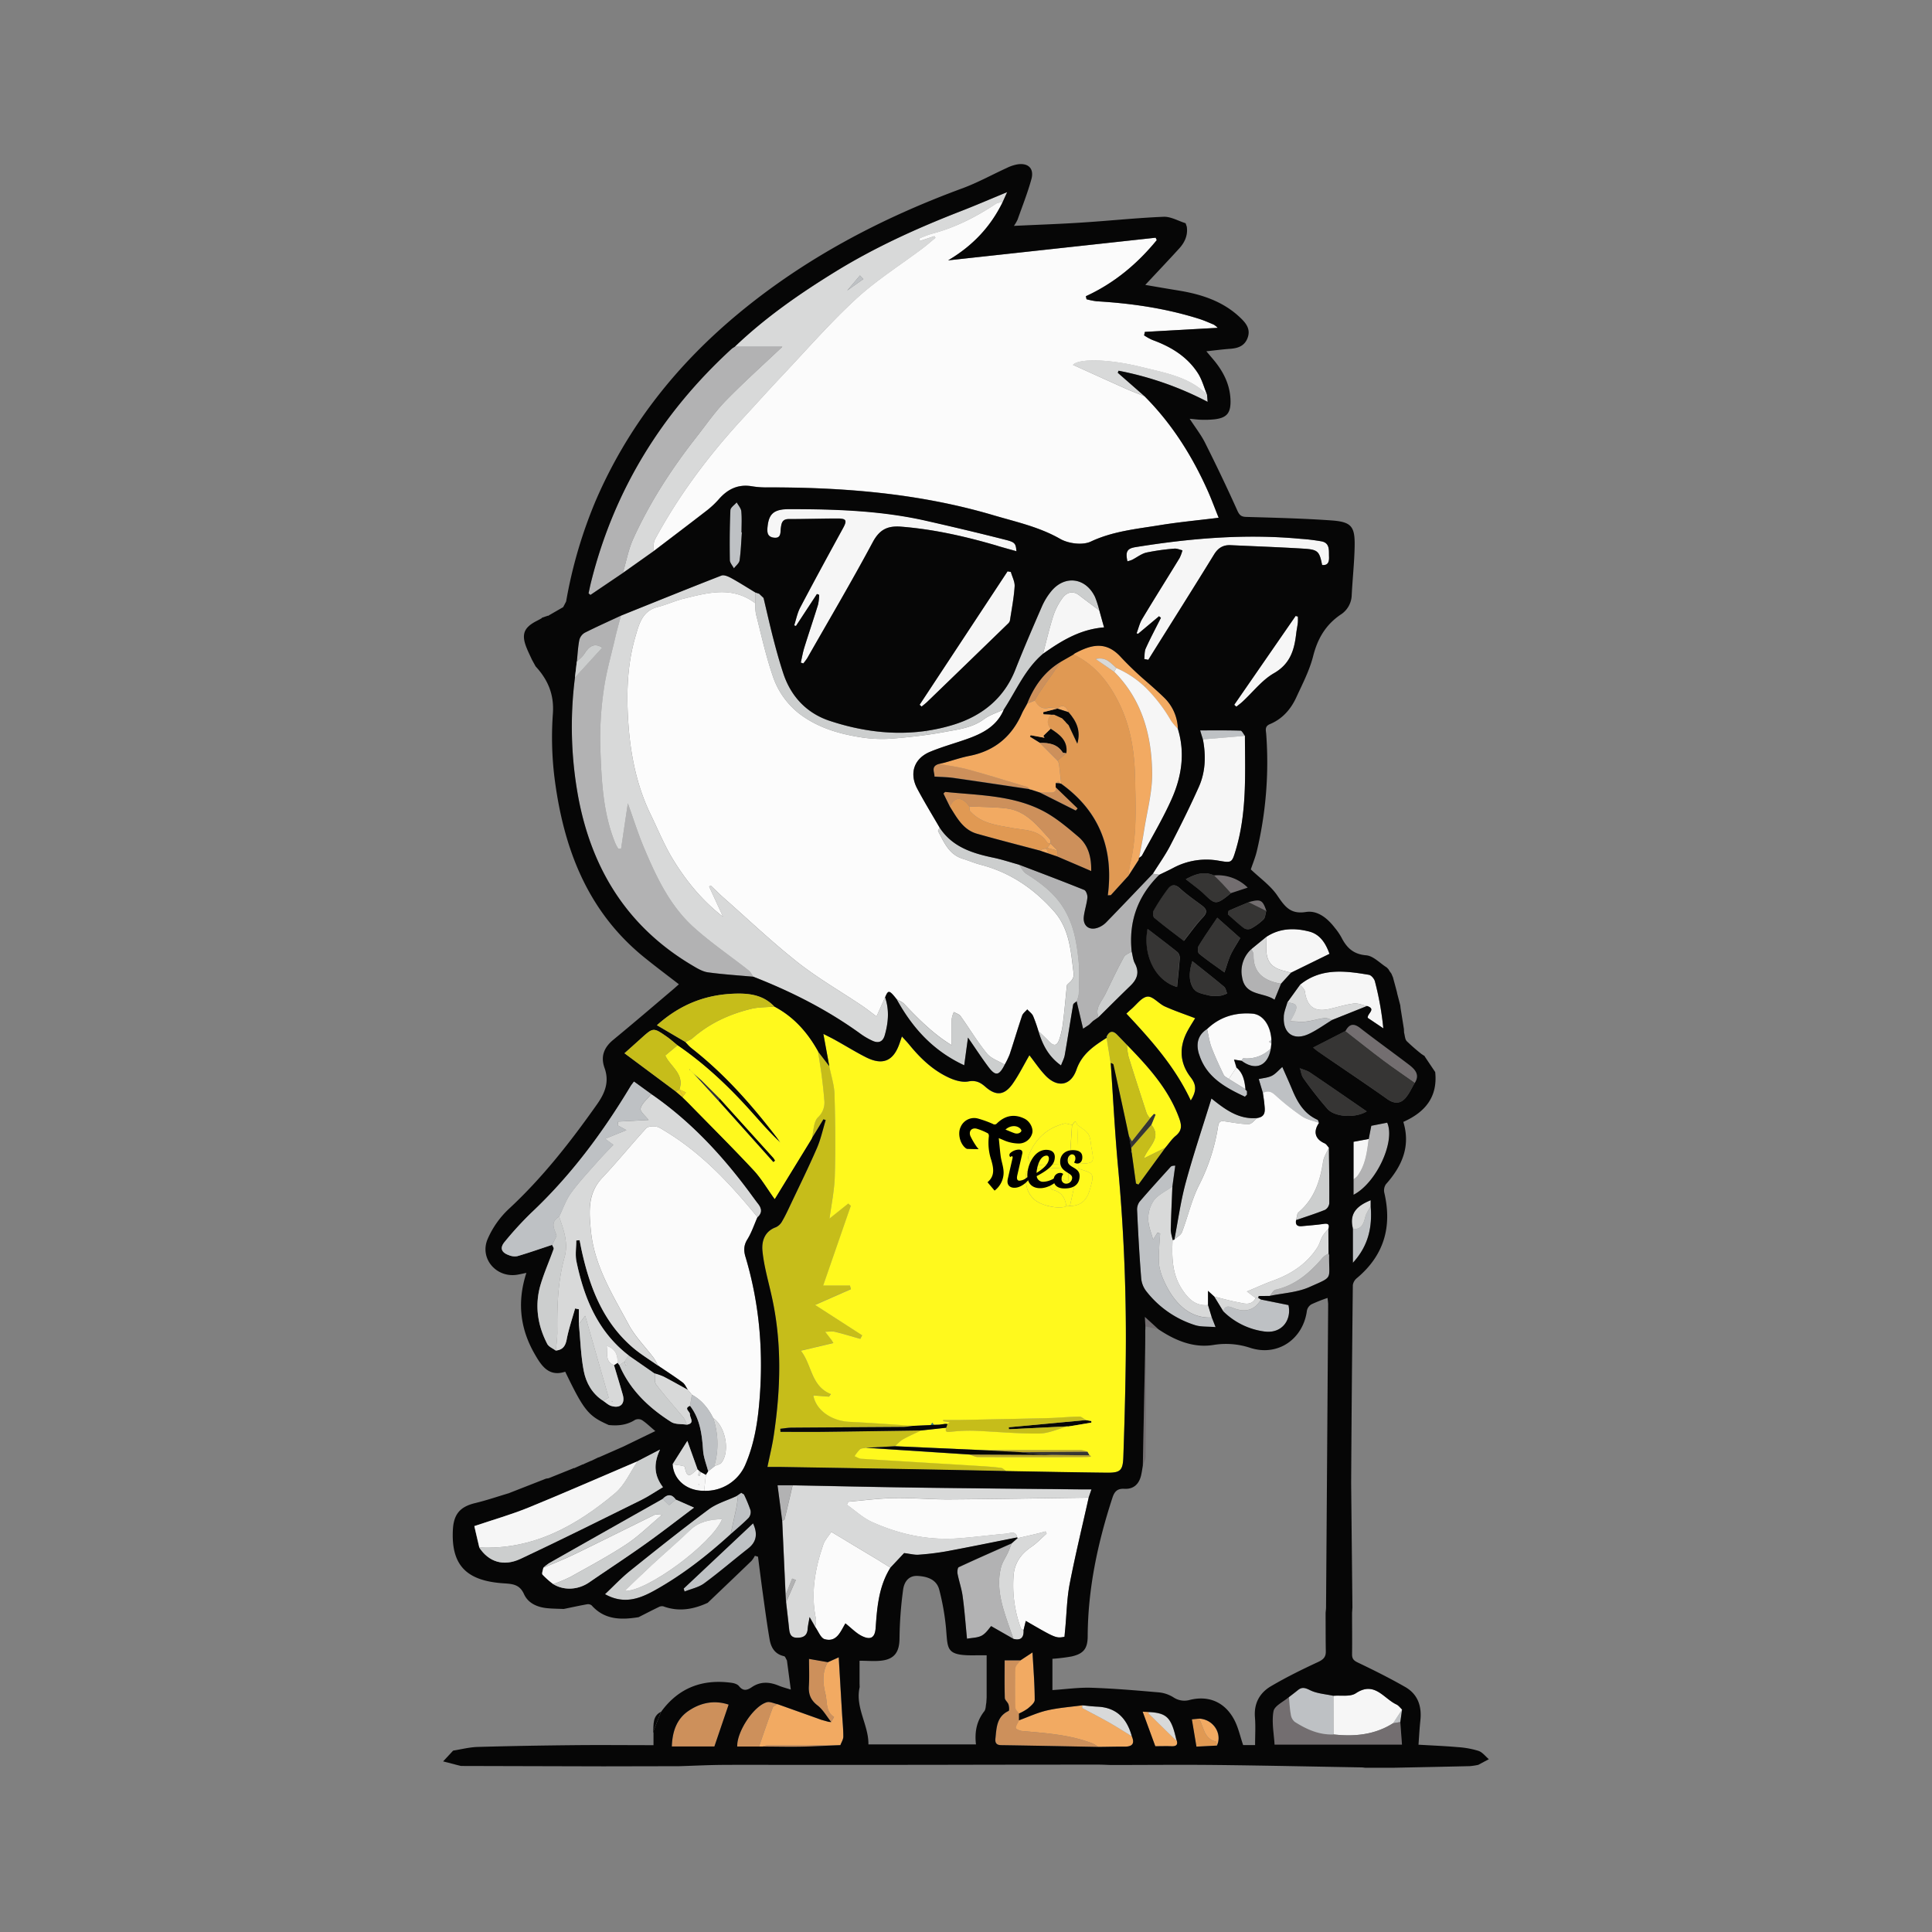
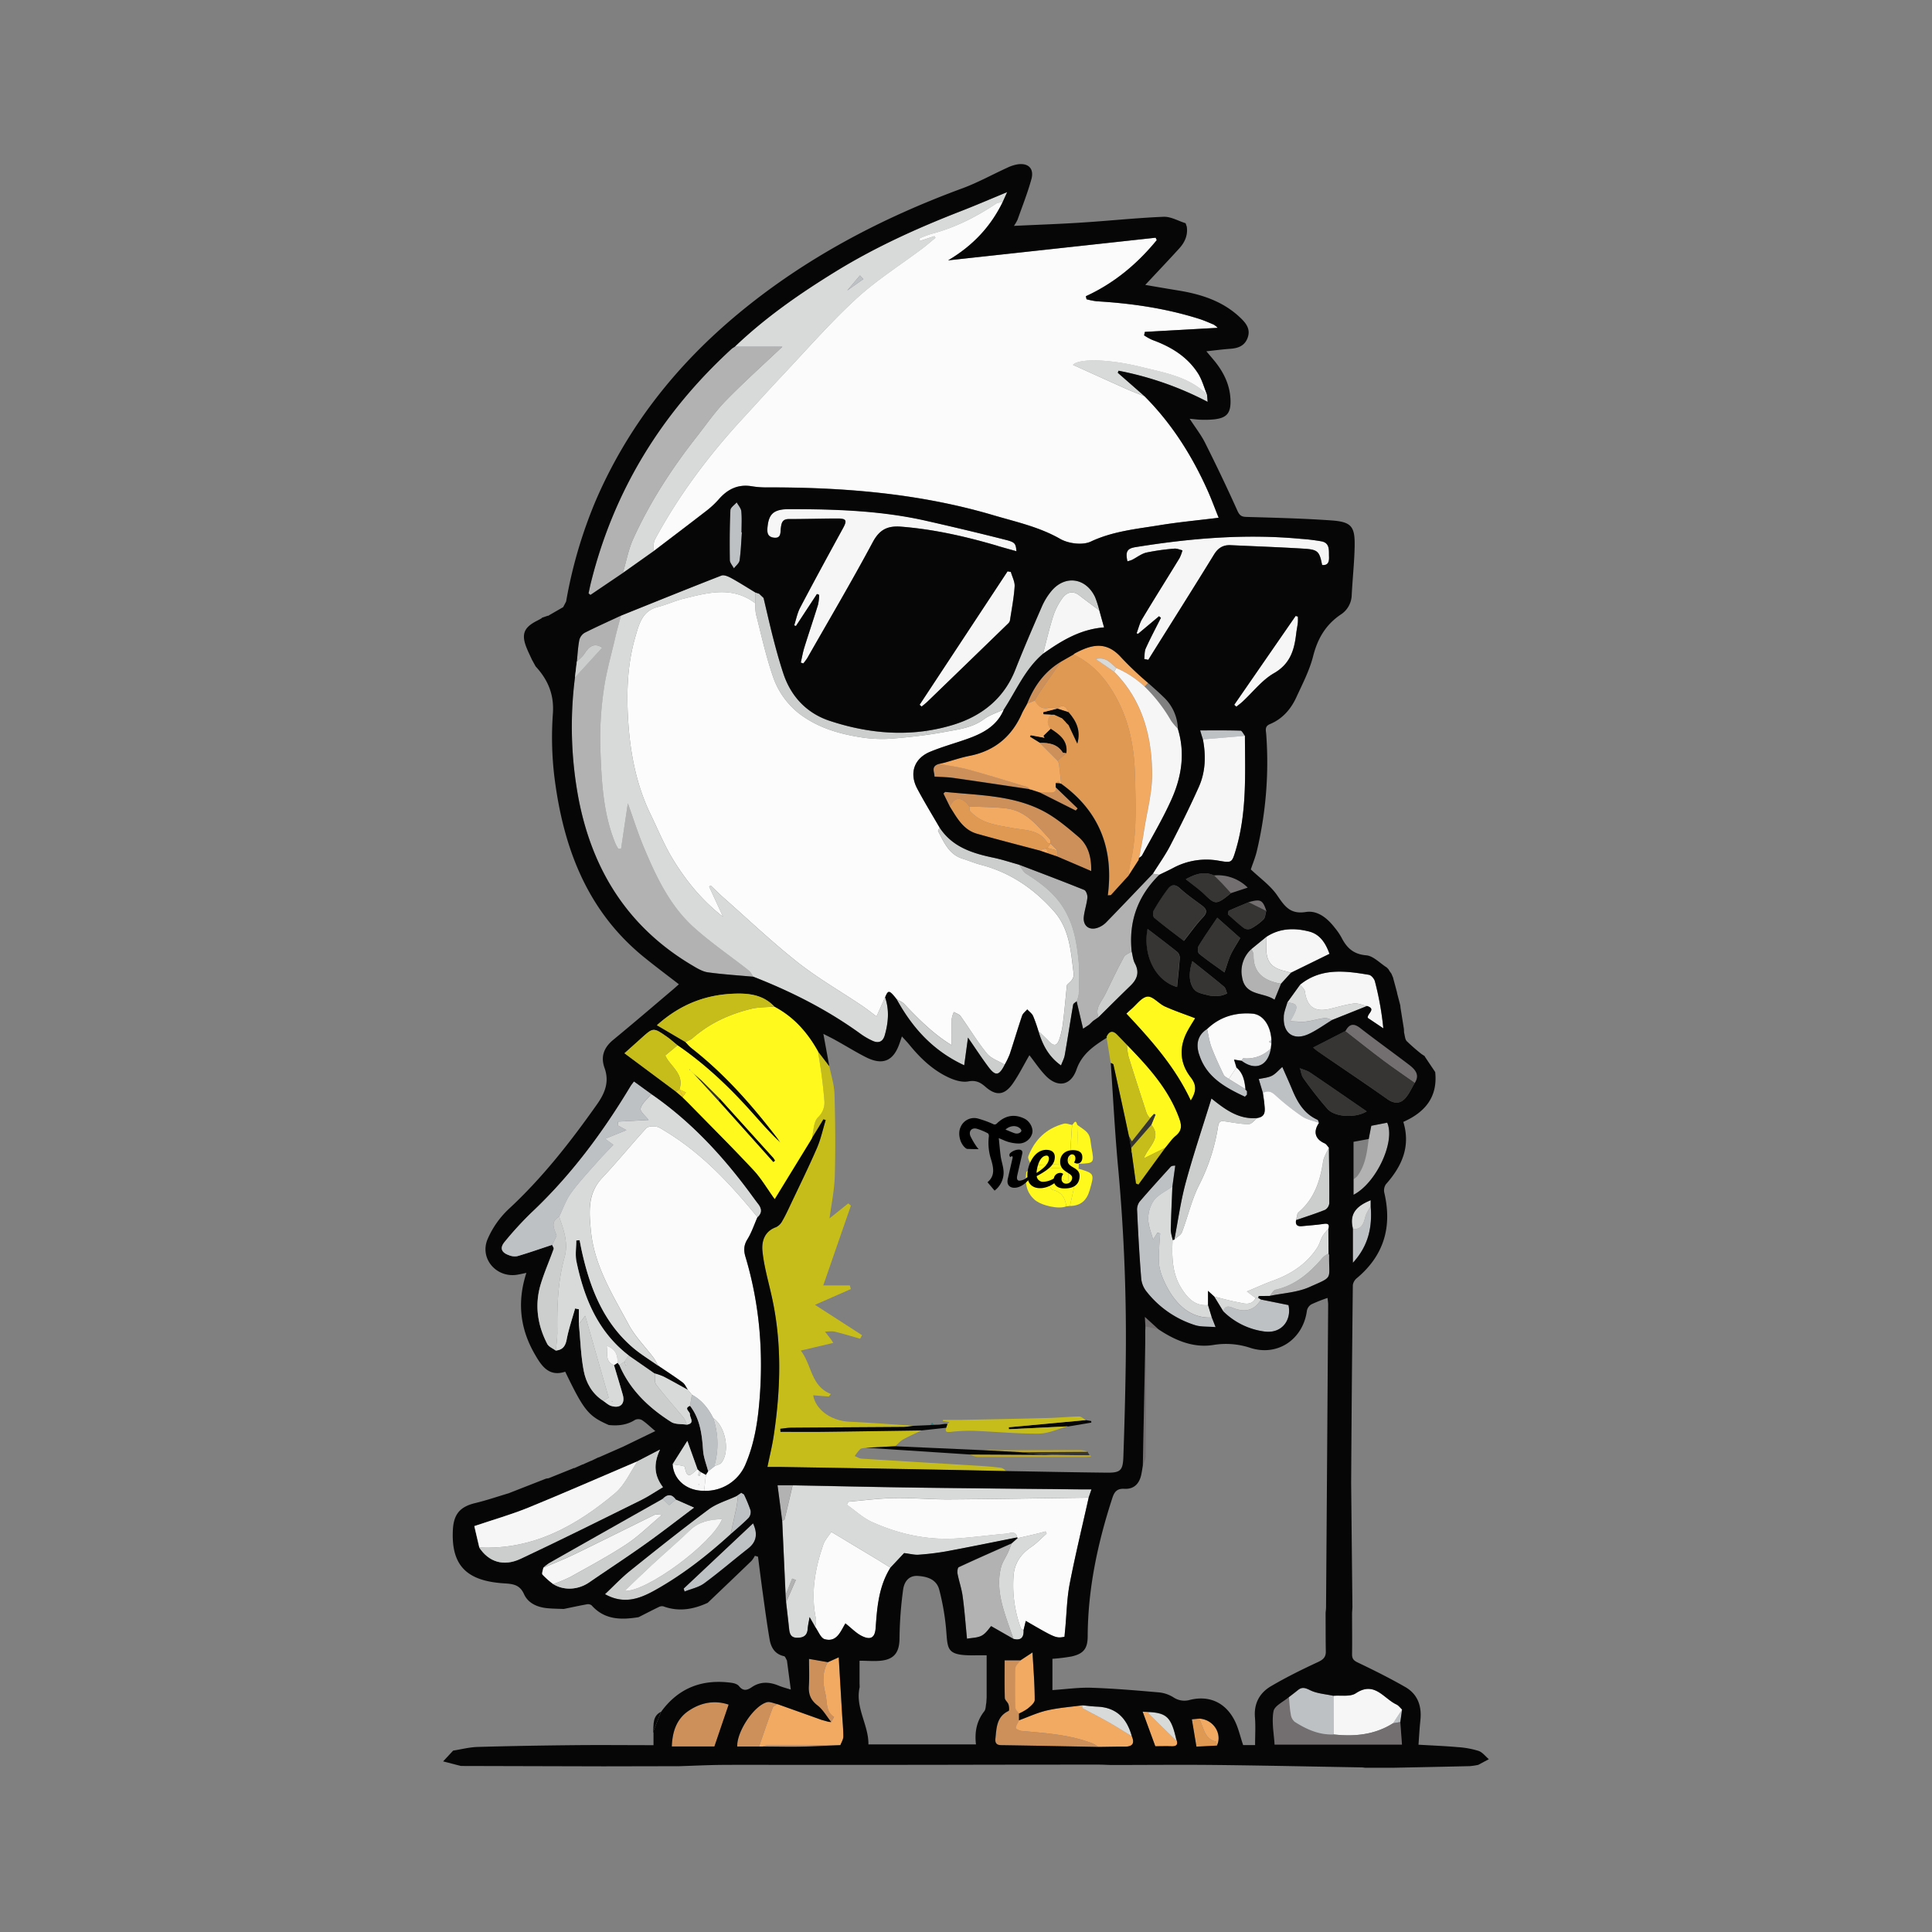
<svg xmlns="http://www.w3.org/2000/svg" id="Layer_1" data-name="Layer 1" viewBox="0 0 1024 1024">
  <rect x="0" y="0" width="1024" height="1024" fill="#808080" stroke="none" />
  <defs>
    <style>.cls-1{fill:#363534;}.cls-2{fill:#736e70;}.cls-3{fill:#bec1c4;}.cls-4{fill:#b2b2b3;}.cls-5{fill:#f6f6f6;}.cls-6{fill:#d8d9d9;}.cls-7{fill:#cccece;}.cls-8{fill:#fbfbfb;}.cls-9{fill:#fcfcfc;}.cls-10{fill:#f2aa62;}.cls-11{fill:#e09953;}.cls-12{fill:#fff91d;}.cls-13{fill:#c6bd1a;}.cls-14{fill:#3da39e;}.cls-15{fill:#cd905b;}.cls-16{fill:#060606;}.cls-17{fill:#8bbdb8;}.cls-18{fill:#bca72a;}.cls-19{fill:#2c857f;}.cls-20{fill:#ead11b;}</style>
  </defs>
  <path class="cls-1" d="M733.31,562.07c5.44,4.07,11.07,7.87,16.61,11.79-1.72,2.83-3,6-5.25,8.39-2.77,3-5.95,2.73-9.52.19-12-8.53-24.35-16.72-36.55-25.06-1-.69-1.9-1.5-2.72-2.14l17.23-8.82C719.84,551.64,726.49,557,733.31,562.07Z" />
  <path class="cls-2" d="M713.11,546.42c2-3.69,4.27-4.22,7.74-1.53,8.59,6.64,17.42,13,26,19.54,3.06,2.35,5.72,5.11,3,9.43-5.54-3.92-11.17-7.72-16.61-11.79C726.49,557,719.84,551.64,713.11,546.42Z" />
  <path class="cls-3" d="M743.13,906.09q-.46,3.31-.94,6.64l-3.83.63Z" />
  <path class="cls-4" d="M726.82,596.69l8.42-1.65c4.42,10-5.76,32-17.84,38.22v-8.2a12.11,12.11,0,0,0,2-1.68c4.39-5.84,5.14-12.81,6.06-19.72C725.89,601.41,726.33,599.15,726.82,596.69Z" />
  <path class="cls-5" d="M689.06,521.9c11.1-9,23.79-7.35,36.45-5.21,1.26.21,2.86,2.11,3.2,3.51a160.44,160.44,0,0,1,4.45,24.87l-8.27-5.55c-.38-2.26,4.71-4.61-.36-6.3-2.31-.48-4.7-1.61-6.91-1.34-4.25.53-8.41,1.82-12.6,2.81-8.18,1.94-12.29-1-13.42-9.25C691.42,524.16,689.94,523.08,689.06,521.9Z" />
  <path class="cls-3" d="M717.06,651.4c4.72.35,5.69-2.9,6.61-6.55.51-2,1.86-3.73,2.82-5.6.88,10.85-1,20.85-9.43,30Z" />
  <path class="cls-5" d="M706.72,898.81c4-.37,8.94.62,11.9-1.35,10-6.62,14.74,2.81,21.51,5.94,1.17.53,2,1.77,3,2.69l-4.77,7.27c-9.75,6.17-20.47,7.16-31.6,5.93Q706.75,909.06,706.72,898.81Z" />
-   <path class="cls-5" d="M719.39,623.38a12.11,12.11,0,0,1-2,1.68V605.15c2.76-.52,5.4-1,8.05-1.49C724.53,610.57,723.78,617.54,719.39,623.38Z" />
  <path class="cls-6" d="M723.67,644.85c-.92,3.65-1.89,6.9-6.61,6.55,0-.3-.07-.61-.13-.91-1.77-7.89,2.85-11.63,9.56-14.4v3.16C725.53,641.12,724.18,642.88,723.67,644.85Z" />
  <path class="cls-2" d="M683.15,899.56c.32,3.09.47,6.22,1,9.26a6.06,6.06,0,0,0,2.07,3.79c6.23,4,12.87,7,20.51,6.68,11.13,1.23,21.85.24,31.6-5.93l3.83-.63c.28,3.85.57,7.7.89,12H675.55c-.32-5.83-1.61-12-.55-17.7C675.53,904.15,680.29,902,683.15,899.56Z" />
  <path class="cls-7" d="M701.29,615.7c.39-2.58,2-5,3.08-7.43.1,9.81.28,19.64.2,29.46a4.6,4.6,0,0,1-2.24,3.5c-5,2-10.2,3.65-15.33,5.42.43-1.42.41-3.37,1.37-4.18C696.65,635.41,699.72,626,701.29,615.7Z" />
  <path class="cls-3" d="M694.19,547.79c-8.28,4.14-14.37.11-13.78-9,.16-2.53,1.24-5,1.89-7.49,5.92.7,6.26,2,1.58,10,3.15.11,5.72.51,8.21.22,3.36-.38,6.64-1.48,10-1.91,1.23-.17,2.61.68,3.91,1.08C702.09,543,698.3,545.74,694.19,547.79Z" />
  <path class="cls-5" d="M597.56,297.48c-1.11-5.08-.23-6.78,4.3-7.51,29-4.68,58.18-7.16,87.59-4.39a101,101,0,0,1,11.13,1.36c4.39.93,3.7,4.89,3.83,8,.1,2.25-.15,4.9-3.66,4.5-1.45-7.25-2.2-8.17-9.78-8.65-12.9-.79-25.83-1.25-38.74-1.85-3.94-.18-6.62,1.46-8.76,4.94-10.61,17.26-21.44,34.38-32.19,51.55-.89,1.42-1.77,2.85-2.65,4.27l-2.15-.42c.24-1.92,0-4,.82-5.72,2.49-5.46,5.32-10.76,8-16.13l-1-.82q-5.55,4.66-11.1,9.3l-.81-.24c1-2.56,1.58-5.35,3-7.66,6.49-10.82,13.23-21.49,19.81-32.27a22.24,22.24,0,0,0,1.51-4.07c-1.43-.32-2.91-1-4.3-.89a118,118,0,0,0-14.79,2.08c-2.69.63-5.07,2.58-7.62,3.86A14.09,14.09,0,0,1,597.56,297.48Z" />
  <path class="cls-5" d="M704.62,505.53l-20.38,10c-1-.28-2.06-.59-3.11-.83-7.39-1.73-10-5-10-12.56,0-1.85-.05-3.7-.06-5.54,7.13-4.78,15-4.92,22.84-2.92C700.16,495.33,702.93,500.83,704.62,505.53Z" />
  <path class="cls-1" d="M689,566.2c1.81.74,3.8,1.2,5.39,2.27,10,6.76,19.92,13.64,30,20.58-5.73,3.61-16.77,3.16-20.75-1.26a207.06,207.06,0,0,1-12.88-16.44C689.68,570,689.5,567.94,689,566.2Z" />
  <path class="cls-3" d="M706.76,919.29c-7.64.28-14.28-2.71-20.51-6.68a6.06,6.06,0,0,1-2.07-3.79c-.56-3-.71-6.17-1-9.26,1.57-1.23,3.18-2.43,4.72-3.69,2.2-1.81,3.84-1.31,6.47,0,3.73,1.82,8.22,2,12.38,3Q706.75,909.06,706.76,919.29Z" />
  <path class="cls-3" d="M674.06,570.18c2-1,3.55-2.93,5.57-4.68,1.57,3.59,3.4,7.57,5.07,11.61,2.83,6.87,6.32,13.13,13.55,16.36.44.19.56,1.12.82,1.71-3-1.12-6.34-1.71-8.92-3.45a126.74,126.74,0,0,1-14.23-11.28c-2.24-2.05-4.08-2.49-6.58-1.15-.7-2.37-1.41-4.73-2.2-7.39C669.49,571.37,672,571.22,674.06,570.18Z" />
  <path class="cls-6" d="M682.3,531.27q3.39-4.68,6.76-9.37c.88,1.18,2.36,2.26,2.54,3.54,1.13,8.26,5.24,11.19,13.42,9.25,4.19-1,8.35-2.28,12.6-2.81,2.21-.27,4.6.86,6.91,1.34L706,540.62c-1.3-.4-2.68-1.25-3.91-1.08-3.37.43-6.65,1.53-10,1.91-2.49.29-5.06-.11-8.21-.22C688.56,533.26,688.22,532,682.3,531.27Z" />
  <path class="cls-1" d="M688.93,566.14s0,0,0,.06l-.06,0Z" />
  <path class="cls-1" d="M688.93,566.14l0,0-.32-.24Z" />
  <path class="cls-6" d="M671.08,502.17c0,7.56,2.66,10.83,10,12.56,1,.24,2.07.55,3.11.83-1.76,1.94-3.54,3.88-5.3,5.83-8.66-1.53-14.76-5.41-14.51-15.39,0-1-.73-2-1.13-3l7.72-6.38C671,498.47,671.07,500.32,671.08,502.17Z" />
  <path class="cls-4" d="M673,686.88c1-1.15,1.89-3,3.12-3.31,10.72-2.4,18.35-9.14,25.14-17.19a12.06,12.06,0,0,1,2.95-2,3.36,3.36,0,0,1,.29.88c-.18,13.31,2.5,11.11-10.41,16.88C687.6,685.05,680,685.39,673,686.88Z" />
  <path class="cls-3" d="M673.82,551.13c0,.65,0,1.29,0,2l-1.25-1Z" />
  <path class="cls-8" d="M650.88,571.58c-.88-.58-1.92-1.08-2.31-1.9-2.31-4.82-4.59-9.67-6.48-14.66-1.15-3.06-1.56-6.39-2.31-9.6,6.7-6.44,14.93-8.82,23.92-8.13,5.74.44,9.69,6.39,10.12,13.84l-1.27,1,1.25,1-.3,2.65A17.93,17.93,0,0,1,659,560.92c-.29,0-.65.88-1,1.35l-4-.63c.54,1.77.92,3,1.28,4.22l-4,6c-.1-.07-.2-.15-.32-.22Z" />
  <path class="cls-2" d="M671.13,482.79l-9.31-4.63C668.12,476.42,669.11,476.92,671.13,482.79Z" />
  <path class="cls-6" d="M665.57,688.05l-4.69-3.53c5.12-2.13,9.38-4.11,13.77-5.7,9.61-3.49,17.84-8.77,23.5-17.46,1.26-1.92,1.79-4.3,2.92-6.31a26.68,26.68,0,0,1,3-3.68q0,6.52.1,13a12.06,12.06,0,0,0-2.95,2c-6.79,8-14.42,14.79-25.14,17.19-1.23.27-2.09,2.16-3.12,3.31l-5.8.06-.29,1v0Z" />
  <path class="cls-4" d="M663.3,503c.4,1,1.15,2,1.13,3-.25,10,5.85,13.86,14.51,15.39-1.1,2.71-2.21,5.42-3.46,8.49-6-4.2-16.1-1.7-17.29-12.72A15.88,15.88,0,0,1,663.3,503Z" />
  <path class="cls-1" d="M662.85,492.24a4,4,0,0,1-3.6-.33c-3-2.24-5.65-4.8-8.44-7.25.11-.65.23-1.29.34-1.94,3.56-1.52,7.12-3,10.67-4.56l9.31,4.63c-.48,1.54-.52,3.53-1.52,4.55A29.88,29.88,0,0,1,662.85,492.24Z" />
  <path class="cls-2" d="M643.45,464a22.5,22.5,0,0,1,17.77,6.46l-8.84,2.91c-1.57-1.73-3.13-3.49-4.74-5.19C646.28,466.73,644.85,465.37,643.45,464Z" />
-   <path class="cls-3" d="M673.5,555.73C672,565,665.36,567.79,658,562.27c.33-.47.69-1.37,1-1.35A17.93,17.93,0,0,0,673.5,555.73Z" />
+   <path class="cls-3" d="M673.5,555.73C672,565,665.36,567.79,658,562.27c.33-.47.69-1.37,1-1.35A17.93,17.93,0,0,0,673.5,555.73" />
  <path class="cls-5" d="M660.09,577.29l-8.79-5.42,4-6C658.92,568.84,659.62,573,660.09,577.29Z" />
  <path class="cls-3" d="M659.85,390l-22.26,1.92c-.45-1.43-.88-2.84-1.47-4.8,7.54,0,14.46-.09,21.38.13C658.31,387.3,659.06,389.06,659.85,390Z" />
  <path class="cls-5" d="M654.13,373.56l32.56-47.13,1.18.32a26.26,26.26,0,0,1,0,3.2c-.23,2-.67,4-.9,6-1,8.59-3.12,15.92-11.76,20.86-6.32,3.6-11.09,9.9-16.58,15-1.06,1-2.24,1.84-3.36,2.75Z" />
  <path class="cls-1" d="M635.26,501.39c2.94-4.89,6.23-9.55,9.88-15l12.18,10.8c-1.84,3.16-3.67,5.84-5,8.75s-2.09,5.81-3.38,9.46c-4.55-3.3-9.1-6.39-13.33-9.85C634.81,504.92,634.65,502.4,635.26,501.39Z" />
  <path class="cls-3" d="M648.42,695.14c.39-3,2.53-3,4.47-2.14,6.35,2.73,11.63,2.13,15.45-4.19l14.57,2.94c1.77,7.82-3.43,15.32-12.78,14A38.1,38.1,0,0,1,648.42,695.14Z" />
  <path class="cls-3" d="M651.3,571.87h0l-.32-.23C651.1,571.72,651.2,571.8,651.3,571.87Z" />
  <path class="cls-3" d="M650.88,571.58l.1.07Z" />
  <path class="cls-9" d="M640.28,691.72c-6.94.65-10.85-3.76-14.09-8.84-5-7.87-5.1-16.75-4.7-25.67.29-.05.59-.12.89-.19,1.4-1.31,3.5-2.36,4.12-4,3.16-8.26,5.08-17.11,9.06-24.92a103.49,103.49,0,0,0,10.08-31.24c.49-3.14,2.18-2.72,4.31-2.41,4,.58,8,1.4,11.95,1.34,1.54,0,3-2.11,4.57-3.27,4.6-.79,3.92-4.23,3.65-7.4-.17-2-.52-3.9-.78-5.84,2.5-1.34,4.34-.9,6.58,1.15a126.74,126.74,0,0,0,14.23,11.28c2.58,1.74,5.92,2.33,8.92,3.45-3.18,4.65-2,8.63,3,10.81.91.39,1.51,1.5,2.25,2.28-1.06,2.47-2.69,4.85-3.08,7.43-1.57,10.29-4.64,19.71-12.92,26.77-1,.81-.94,2.76-1.37,4.18-.52,2.49.62,3.45,3,3.24,3.9-.37,7.81-.65,11.67-1.22,2.52-.38,3.06.52,2.42,2.7a26.68,26.68,0,0,0-3,3.68c-1.13,2-1.66,4.39-2.92,6.31-5.66,8.69-13.89,14-23.5,17.46-4.39,1.59-8.65,3.57-13.77,5.7l4.69,3.53c-2.48,4.36-6.22,2.78-9.41,2.2-4.25-.76-8.4-2-12.6-3l-3.28-3Z" />
  <path class="cls-6" d="M648.42,695.14l-4.86-7.93c4.2,1,8.35,2.28,12.6,3,3.19.58,6.93,2.16,9.41-2.2l1.3-.09,1.47.85c-3.82,6.32-9.1,6.92-15.45,4.19C651,692.17,648.81,692.15,648.42,695.14Z" />
  <path class="cls-10" d="M635.49,910.9c7.41.26,12.42,7.84,9.45,14.29-.16-.74-.18-2.07-.49-2.13C638,921.55,638.07,915.23,635.49,910.9Z" />
  <path class="cls-11" d="M635.49,910.9c2.58,4.33,2.46,10.65,9,12.16.31.06.33,1.39.49,2.13l-10.88.55c-.84-5-1.57-9.44-2.42-14.47Z" />
  <path class="cls-6" d="M568.69,193.36c2.61-3.23,17.91-3.43,36.44,1.16,12.17,3,25.07,5.11,34.63,14.64.07.88.15,1.76.32,3.81a171.7,171.7,0,0,0-47.22-16.47l-.42,1.08L606.65,210c-3.11-1.25-6.27-2.41-9.34-3.78C587.74,202,578.2,197.65,568.69,193.36Z" />
  <path class="cls-3" d="M635.52,558.81c-1.63-5.26-.91-10.12,4.26-13.39.75,3.21,1.16,6.54,2.31,9.6,1.89,5,4.17,9.84,6.48,14.66.39.82,1.43,1.32,2.31,1.9l.1.07.32.23h0l8.79,5.42-.22,0c.32.37.65.73,1,1.11,0,.6,0,1.2,0,1.8l-1.09,1.1C649.3,576.37,639.28,570.88,635.52,558.81Z" />
  <path class="cls-1" d="M628.49,466c5.22-2.84,9.81-4.4,15-2,1.4,1.39,2.83,2.75,4.19,4.18,1.61,1.7,3.17,3.46,4.74,5.19-8,6.69-8.54,5.94-14.2.55C635.31,471.18,632,468.89,628.49,466Z" />
  <path class="cls-6" d="M611.16,657c-.8-3.19-2.52-7-2.56-10.92a16.94,16.94,0,0,1,3.06-10c2.4-3,6.37-4.85,9.67-7.2-.3,7.62-.68,15.24-.84,22.87,0,1.8.64,3.6,1,5.41-.4,8.92-.32,17.8,4.7,25.67,3.24,5.08,7.15,9.49,14.09,8.84.67,2.19,1.32,4.39,2,6.58-13.11.76-21.13-9.77-25.44-19.61a31.32,31.32,0,0,1-2.46-8,50.88,50.88,0,0,1,0-8.9c.09-2.65.33-5.31.52-8l-1.44-.4C612.53,654.86,611.61,656.3,611.16,657Z" />
  <path class="cls-1" d="M632.74,524.25c-2.84-4.09-2.58-9.18-.81-14.85,6.25,5,11.61,9.19,16.81,13.56.9.76,1.1,2.36,1.63,3.55a14.34,14.34,0,0,1-3.26,1.17,18.27,18.27,0,0,1-6,0C638.13,526.91,634.19,526.34,632.74,524.25Z" />
  <path class="cls-12" d="M598.17,560.12a37.19,37.19,0,0,1-.87-6.3c11.18,11.52,22,23.28,27.65,38.8,1.41,3.84,1.61,6.6-1.78,9.4-2.12,1.74-3.69,4.17-5.5,6.29L606.23,614c2.37-6.38,9.8-10.8,4-17.83.74-1.79,1.48-3.59,2.23-5.38l-.85-.36c-.68.77-1.38,1.53-2.06,2.29a11.35,11.35,0,0,1-1.78-2.62C604.51,580.11,601.27,570.14,598.17,560.12Z" />
  <path class="cls-10" d="M612.31,925.56c-2.35-6.39-4.5-12.26-6.71-18.3l3.66.2-.72.5,14.69,14.42a1.27,1.27,0,0,1,0,.18s0-.09,0-.17h0c0-.16.1-.37.16-.6,1,2.36.82,3.94-2.38,3.81S614.8,925.56,612.31,925.56Z" />
  <path class="cls-6" d="M623.24,922.39c0,.08,0,.13,0,.17a1.27,1.27,0,0,0,0-.18Z" />
  <path class="cls-7" d="M626.5,653c-.62,1.62-2.72,2.67-4.12,4,2-10.06,3.37-20.28,6-30.15,4-14.82,8.94-29.4,13.65-44.66,7.15,5.72,14.48,11.29,24.4,10.33-1.53,1.16-3,3.25-4.57,3.27-4,.06-8-.76-11.95-1.34-2.13-.31-3.82-.73-4.31,2.41a103.49,103.49,0,0,1-10.08,31.24C631.58,635.93,629.66,644.78,626.5,653Z" />
  <path class="cls-3" d="M608.6,646.09c0,3.87,1.76,7.73,2.56,10.92.45-.71,1.37-2.15,2.3-3.59l1.44.4c-.19,2.65-.43,5.31-.52,8a50.88,50.88,0,0,0,0,8.9,31.32,31.32,0,0,0,2.46,8c4.31,9.84,12.33,20.37,25.44,19.61.5,1.24,1,2.48,2,5.1-4.29-.38-7.71-.11-10.74-1a52.79,52.79,0,0,1-26.08-18.13,13,13,0,0,1-2.6-6.7c-1-12-1.61-23.95-2.22-35.95A7.11,7.11,0,0,1,603.9,637c5.36-6.28,10.94-12.36,16.47-18.49.37-.4.87-.68,2.49-.67-.51,3.71-1,7.43-1.53,11.14-3.3,2.35-7.27,4.16-9.67,7.2A16.94,16.94,0,0,0,608.6,646.09Z" />
-   <path class="cls-10" d="M617.32,370a24.07,24.07,0,0,1,7,16.36,35.2,35.2,0,0,1-3.69-4.36,81.9,81.9,0,0,0-14-18.06l1.89-2C611.5,364.56,614.48,367.2,617.32,370Z" />
  <path class="cls-1" d="M619,471c1.67-2.18,3.7-2.58,6.23-.23,3.63,3.35,7.77,6.16,11.73,9.15,2.64,2,3,3.68.43,6.36-3.52,3.65-6.42,7.87-10,12.38-5.14-4-10.47-7.89-15.55-12.12-.76-.63-1-3-.44-3.94A105.82,105.82,0,0,1,619,471Z" />
  <path class="cls-13" d="M610.24,596.14c5.79,7-1.64,11.45-4,17.83l11.44-5.66-14.29,19.58-1.31-.57-2.24-16.22c0-.31-.08-.63-.11-.94l-.19-1.77Z" />
  <path class="cls-5" d="M614.5,463.64l-3.45-.56c3.11-5,6.57-9.77,9.26-15,5.28-10.2,10.41-20.51,15.1-31,3.58-8,3.82-16.58,2.18-25.18L659.85,390c.07,20.39,1.12,40.86-4.91,60.75-2,6.6-2.09,6.63-8.9,5.46a37.09,37.09,0,0,0-24,3.71C619.56,461.25,617,462.42,614.5,463.64Z" />
  <path class="cls-2" d="M614.07,704.6l-7-1.59c-.07-1.24-.13-2.46-.26-5Z" />
  <path class="cls-10" d="M569.66,346.25c8.58-4.56,16.49-6.81,24.48,2a173.48,173.48,0,0,0,14.38,13.64l-1.89,2a51.92,51.92,0,0,0-15-9.86c-2.87-2.48-5.28-6.07-10.92-4.77l9.81,6.79c14.71,14.78,19.8,33.5,20.09,53.42.16,10.22-2.69,20.5-4.28,30.74-.75,4.85-1.76,9.67-2.65,14.49l0,0c0,.32-.11.66-.17,1l-5.42,8.42a55.25,55.25,0,0,1,.81-5.91c3.81-15.44,3-31.18,2.66-46.82-.3-13.05-2.32-25.93-8.07-37.91-5.47-11.37-12.87-21-24.61-26.62A4.43,4.43,0,0,1,569.66,346.25Z" />
  <path class="cls-6" d="M623.23,922.38,608.54,908l.72-.5c9.16.54,11.53,2.94,14.13,14.32C623.33,922,623.28,922.22,623.23,922.38Z" />
  <path class="cls-12" d="M599.49,534.93c2.87-2.41,5.57-6.39,8.66-6.71,2.85-.29,5.94,3.73,9.21,5.21,5.2,2.34,10.63,4.16,16.08,6.25-1.22,2-2.74,4.36-4.05,6.78-4.64,8.55-4.13,17.06,1.73,24.6,3.37,4.33,2.75,7.75,0,12.23-8.28-17.79-20.91-31.94-34.14-46.06C598,536.32,598.7,535.59,599.49,534.93Z" />
  <path class="cls-1" d="M623.79,523.1c-12-3.45-18.21-17.67-15.62-30.8,5.75,4.42,10.91,8.28,15.9,12.36A4.42,4.42,0,0,1,625.2,508C624.86,513,624.28,518.06,623.79,523.1Z" />
  <path class="cls-2" d="M605.72,776.83q.6-30.33,1.22-60.65c.14,3.25.39,6.48.39,9.72,0,15.39,0,30.78-.09,46.17C607.22,773.66,606.24,775.23,605.72,776.83Z" />
  <path class="cls-5" d="M603.75,454.69v0l0,0Z" />
  <path class="cls-5" d="M591.66,354.06a51.92,51.92,0,0,1,15,9.86,81.9,81.9,0,0,1,14,18.06,35.2,35.2,0,0,0,3.69,4.36c3.92,12.87,1.93,25.4-3.37,37.25-4.54,10.18-10.31,19.83-15.59,29.68-.32.61-1.09,1-1.65,1.44v0l0,0c.89-4.82,1.9-9.64,2.65-14.49,1.59-10.24,4.44-20.52,4.28-30.74-.29-19.92-5.38-38.64-20.09-53.42C590.92,355.41,591.3,354.73,591.66,354.06Z" />
  <path class="cls-10" d="M555,906.55c6.12-1.41,12.46-1.85,18.7-2.7,0,.51-.18,1.36,0,1.48,4.57,2.5,9.22,4.83,13.75,7.38,4.22,2.39,8.3,5,12.44,7.56,1.62,3.82.35,5.53-3.79,5.49-4.66,0-9.32.11-14,.17a18.35,18.35,0,0,0-3-1.86c-12.12-4.7-24.93-5.47-37.67-6.63-1.15-.11-3.2-1.18-3.15-1.61.16-1.39,1.1-2.69,1.74-4C545,910,549.88,907.71,555,906.55Z" />
  <path class="cls-1" d="M599.47,610.46c0-.07.16-.2.25-.3,0,.31.07.63.11.94A2.7,2.7,0,0,1,599.47,610.46Z" />
  <path class="cls-1" d="M598.42,602.07c.38.71.81,1.49,1.5,2.79l9.64-12.17c.68-.76,1.38-1.52,2.06-2.29l.85.36c-.75,1.79-1.49,3.59-2.23,5.38l-10.71,12.25c-.43-2.2-.85-4.42-1.28-6.62Z" />
  <path class="cls-12" d="M598.25,601.77l-2-9.38c.67,3.13,1.35,6.25,2,9.38l.16.3Z" />
  <path class="cls-6" d="M590.55,356.08l-9.81-6.79c5.64-1.3,8,2.29,10.92,4.77C591.3,354.73,590.92,355.41,590.55,356.08Z" />
  <path class="cls-13" d="M586.54,550.06l.08.1c0-.32,0-.66,0-1,1.48-2.85,3.34-2.9,5.47-.71,1.74,1.78,3.45,3.57,5.19,5.36a37.19,37.19,0,0,0,.87,6.3c3.1,10,6.34,20,9.61,30a11.35,11.35,0,0,0,1.78,2.62l-9.64,12.17c-.69-1.3-1.12-2.08-1.5-2.79l-.16-.3c-.67-3.13-1.35-6.25-2-9.38-2-9.37-4-18.75-6.12-28.12-.09-.39-.94-.6-1.44-.89C588,558.93,587.25,554.5,586.54,550.06Z" />
  <path class="cls-14" d="M586.64,549.17c0,.33,0,.67,0,1a2.71,2.71,0,0,1-.18-.66C586.43,549.4,586.57,549.28,586.64,549.17Z" />
  <path class="cls-7" d="M582.21,539.14c-2-5,1.72-8.27,3.56-12.08,3.21-6.65,6.42-13.32,9.92-19.82.72-1.32,2.72-2,4.13-2.9.54,2.11.7,4.42,1.7,6.29,2.54,4.78,1.19,8.45-2.43,11.92-5.68,5.46-11.25,11.07-16.87,16.61l.07-.07Z" />
  <path class="cls-7" d="M582.29,539.09l-.07.07v0Z" />
  <path class="cls-15" d="M541.49,917.44c12.74,1.16,25.55,1.93,37.67,6.63a18.35,18.35,0,0,1,3,1.86c-17.14-.32-34.28-.68-51.42-.93-2.54,0-3.31-1.21-3.08-3.48.58-5.69.52-11.65,7-14.66.44-.21.28-2.36-.08-3.46s-1.9-2.3-1.94-3.46c-.2-6.67-.09-13.34-.09-19.91h8.43c-.94,1.4-2.63,2.76-2.69,4.18-.28,6.95-.21,13.93,0,20.9,0,1,1.24,2.06,1.9,3.09v3.6c-.64,1.34-1.58,2.64-1.74,4C538.29,916.26,540.34,917.33,541.49,917.44Z" />
  <path class="cls-12" d="M576.85,601.12c1.24,1.93,1.2,4.69,1.65,7.1,1.55,8.31,1.54,8.31-6.8,8.62q-.39-10.33-.77-20.66C573,597.79,575.53,599.05,576.85,601.12Z" />
  <path class="cls-6" d="M573.68,903.85c2.62.24,5.23.6,7.86.7,10.28.41,15.79,6.32,18.35,15.72-4.14-2.53-8.22-5.17-12.44-7.56-4.53-2.55-9.18-4.88-13.75-7.38C573.5,905.21,573.68,904.36,573.68,903.85Z" />
  <path class="cls-12" d="M571.65,619.42c8.46,2.57,8.46,2.57,5.89,11.45-1.62,5.6-4.95,8.26-10.46,8.33l3.12-14c.18-1.61.36-3.23.55-4.84Z" />
  <path class="cls-9" d="M558.57,482.94c8.32,9.4,8.95,21.06,10.41,32.62.43,3.4-1.55,4.56-3.32,6.32-.27.27-.25.88-.3,1.34-.64,6.33-1.19,12.67-2,19a42.84,42.84,0,0,1-1.92,8.62c-1.22,3.62-2.92,3.78-5.55,1-1.8-1.87-3.72-3.62-5.59-5.43a79.67,79.67,0,0,0-2.79-7.91c-.63-1.34-2-2.33-3.09-3.48-.94,1.11-2.29,2.07-2.73,3.35-2.3,6.79-4.33,13.67-6.58,20.48a44.84,44.84,0,0,1-2.62,5.41c-3.18-1.92-7.19-3.18-9.41-5.91-5.08-6.23-9.23-13.22-13.93-19.78-.76-1.06-2.38-1.49-3.6-2.21a15,15,0,0,0-1.13,3.72c-.14,4.46-.06,8.92-.06,13.85-9.64-5.91-17.47-13.78-25.12-21.87-1-1.11-2.68-1.65-4-2.46-3.9-5-4.49-5.06-6.11-1-1.46,3.26-2.93,6.51-4.55,10.13-2.45-1.82-5.08-3.93-7.87-5.81-11.32-7.6-23.22-14.44-33.89-22.85-13.53-10.68-26.07-22.61-39-34-2.46-2.17-4.77-4.48-7.14-6.73q-.41.3-.81.57l7.37,16c-11.08-8.54-19.67-19.1-26.74-30.75-4.48-7.39-7.76-15.52-11.57-23.33-7.26-14.9-10.56-30.94-11.79-47.22-1.19-15.82-.87-31.8,3.66-47.26,1.93-6.6,3.58-13.57,11.84-15.65,4.67-1.18,9.11-3.27,13.79-4.42,12.86-3.19,25.84-6.77,37.92,2.49a28,28,0,0,0,.31,5.6c2.77,10.83,5.16,21.81,8.75,32.38a42.21,42.21,0,0,0,14.09,20.4c9.55,7.33,20.62,10.67,32.18,12.54a71.5,71.5,0,0,0,16.72.81c6.27-.49,12.54-1.15,18.78-2q4.92-.69,9.81-1.6c7-1.31,14.35-2.12,20.53-6.71,3.1-2.28,7-3.46,10.56-5.14-3.67,8.88-11.36,12.76-19.74,15.71-6.44,2.27-13.07,4.09-19.37,6.71-8.49,3.54-11.15,11.41-6.76,19.6,3.73,7,7.89,13.76,11.85,20.62-.31.62-1.06,1.49-.86,1.85,3.14,5.85,5.68,12.27,12.87,14.56,3.26,1,6.43,2.38,9.73,3.24C535.36,462.39,548,471,558.57,482.94Z" />
  <path class="cls-5" d="M563.14,317c2.22-3,5.37-4.16,8.89-1.45s7.1,5.36,10.65,8c.79,2.8,1.57,5.61,2.52,9-12.73.94-22.7,7.12-32.37,14,1.78-6.71,3.33-13.5,5.45-20.1A33.63,33.63,0,0,1,563.14,317Z" />
  <path class="cls-16" d="M578.42,754,569,755.61l-3,.47-.17-.08-31.13,1.54-.08-1.07,40.88-3.79,2.88.5Z" />
  <path class="cls-12" d="M563.92,595.57c1.28-.33,2.84.41,4.27.66l-1.14,17c-.19,2.73-1.71,3.52-4.33,3.58-5.39.11-10.77.56-16.16.87-.56-1.62-2-3.59-1.54-4.82C548.4,604.06,554.6,598,563.92,595.57Z" />
  <path class="cls-16" d="M564.05,381.9c.31.31.61.63.91.94h0C564.65,382.52,564.35,382.21,564.05,381.9Z" />
  <path class="cls-16" d="M563,380.75h0Z" />
  <path class="cls-11" d="M561,413.9l.52,1.18-1.88-.09Z" />
  <path class="cls-10" d="M560.33,375.49c3-2.41,4.76-1.18,6,1.93Z" />
  <path class="cls-10" d="M556.85,447.16l3.76,3.75-5.6-1.54Z" />
  <path class="cls-11" d="M566.35,384.33c1.47,3.15,2.95,6.29,4.61,9.82,2.07-6.91-.53-12-4.67-16.73-1.2-3.11-3-4.34-6-1.93h0v0c-1.52-.17-3.16-.76-4.57-.41-3.74.92-5.71-1-7.38-3.82,1-1.54,1.84-3.11,2.86-4.59,3.71-5.39,7.46-10.74,11.19-16.11l6.53-3.74c11.74,5.6,19.14,15.25,24.61,26.62,5.75,12,7.77,24.86,8.07,37.91C602,427,602.78,442.76,599,458.2a55.25,55.25,0,0,0-.81,5.91q-4.68,5.13-9.35,10.28l-1.61.1c3.27-24.82-4.61-44.71-24.76-59.17-.38-3.51-.75-7-1.18-10.51a7,7,0,0,0-.7-1.69c1.53-1.31,3.08-2.61,4.63-3.9.9-6.72-3.63-9.93-8.37-13l-.38-.45c-1.77-2.34-1.48-4.67.4-7l1.84,0,4.27,1.95h0l.19.2.9.94c.3.31.6.62.89.94l-.1,0,.06.08Z" />
  <path class="cls-15" d="M544.38,372.9c3.69-9.31,9.28-17.1,18-22.31-3.73,5.37-7.48,10.72-11.19,16.11-1,1.48-1.91,3.05-2.86,4.59Z" />
  <path class="cls-1" d="M576.43,769.43l1.1,1.94-18.93-.24c-4.09-.25-8.18-.46-12.27-.76-1.79-.13-3.58-.45-5.36-.68Z" />
  <path class="cls-16" d="M571,394.15c-1.66-3.53-3.14-6.67-4.61-9.82l-1.45-1.43-.06-.08.1,0h0c-.3-.31-.6-.63-.91-.94l-.9-.94-.19-.2h0l-4.27-1.95-1.84,0-3.84-.18c-.07-.38-.14-.76-.22-1.14l7.54-1.92s0,0,0,0l6,1.93C570.43,382.11,573,387.24,571,394.15Z" />
  <path class="cls-10" d="M556.44,385.76l.38.45h0Z" />
  <path class="cls-11" d="M555,449.37l5.6,1.54c-.12,1-.23,2-.35,3-1.64-.54-3.27-1.1-4.9-1.65-.17-1.85-.77-2.44-1.56-2.44Z" />
  <path class="cls-10" d="M553.8,449.82c.79,0,1.39.59,1.56,2.44l-4.14-1.41A6.24,6.24,0,0,1,553.8,449.82Z" />
  <path class="cls-16" d="M556.82,386.21c4.74,3.08,9.27,6.29,8.37,13-.69-.15-1.74-.07-2-.48-2.88-4.43-7.26-5.07-12-5l-5.29-3.28.36-.83,7.36,1.36L553,390l3.77-3.74Z" />
  <path class="cls-12" d="M557.93,630.64c4.83,1.15,6.65,4.33,7.24,8.74-3.89,1.7-13.3-.34-16.92-3.59-4.44-4-5-9.13-4.28-14.5.1-.75,2.36-1.23,3.62-1.83h0l4.36-.06,1.29,0,11-.56h.18l1.76,0v7.49c-2.25-.82-4.11-2-6-2-1.56,0-3.16,1.25-4.73,1.95C556.28,627.8,556.84,630.38,557.93,630.64Z" />
  <path class="cls-15" d="M559.63,417.19q5.8,5.63,11.62,11.22l-1,1.13-19-9.54c1.63,0,3.26,0,4.89.05C558.13,420.12,559.89,419.94,559.63,417.19Z" />
  <path class="cls-15" d="M551.21,393.75c4.71-.08,9.09.56,12,5,.27.41,1.32.33,2,.48-1.55,1.29-3.1,2.59-4.63,3.9Q555.88,398.44,551.21,393.75Z" />
  <path class="cls-12" d="M570.2,625.19l-3.12,14-1.91.18c-.59-4.41-2.41-7.59-7.24-8.74-1.09-.26-1.65-2.84-2.45-4.35,1.57-.7,3.17-2,4.73-1.95,1.89,0,3.75,1.22,6,2v-7.49h0l-1.76,0h-.18l-11,.56-1.29,0-4.36.06-1-1.75c5.39-.31,10.77-.76,16.16-.87,2.62-.06,4.14-.85,4.33-3.58l1.14-17c.9-.62,1.76-3.49,2.74-.05q.38,10.32.77,20.66c0,.86,0,1.72-.05,2.58l-.9.93C570.56,622,570.38,623.58,570.2,625.19Z" />
  <path class="cls-17" d="M546.56,617.71l1,1.75h0C547.25,618.87,546.91,618.29,546.56,617.71Z" />
  <path class="cls-8" d="M577.08,793.56c-3.41,15.31-7.15,30.55-10.12,45.94-1.49,7.75-1.61,15.75-2.35,23.64-.15,1.52-.28,3-.41,4.46-4.57.79-4.57.79-20.51-8.44-.42,1.72-.8,3.3-1.19,4.89-.49-.35-1.23-.58-1.41-1a66,66,0,0,1-3.91-27.4c.36-6.88,3.71-11.82,9.31-15.67,3-2,5.51-4.74,8.25-7.14-.19-.39-.39-.76-.57-1.15-1.49.4-3,.83-4.47,1.18-3.41.82-6.82,1.6-10.24,2.38l-.27,0v-.27c-.86-4-3.88-2.24-6-2.06-8.75.72-17.46,1.94-26.21,2.51-15.66,1-30.63-2.33-44.81-8.71-4.84-2.18-8.9-6.06-13.33-9.16.27-.54.52-1.07.77-1.6,8.13-.68,16.24-1.78,24.36-1.93,9.63-.18,19.27.75,28.89.7,24.13-.15,48.25-.59,72.38-.9C575.84,793.75,576.46,793.62,577.08,793.56Z" />
  <path class="cls-6" d="M542.5,864.05c.22,3.83-1.29,5.69-5.33,4.65-1.65-4.8-3.42-9.56-4.91-14.41-2.39-7.74-3.77-15.64-1.67-23.66.69-2.63,2.37-5,3.53-7.48.75-1.64,1.38-3.35,2.07-5,1.08-1,2.18-1.94,3.27-2.92,3.42-.78,6.83-1.56,10.24-2.38,1.5-.35,3-.78,4.47-1.18.18.39.38.76.57,1.15-2.74,2.4-5.27,5.1-8.25,7.14-5.6,3.85-9,8.79-9.31,15.67a66,66,0,0,0,3.91,27.4C541.27,863.47,542,863.7,542.5,864.05Z" />
  <path class="cls-10" d="M544.79,905.54a26.66,26.66,0,0,1-4.71,2.66c-.66-1-1.87-2.05-1.9-3.09-.18-7-.25-14,0-20.9.06-1.42,1.75-2.78,2.69-4.18l6.36-4.22c.47,8.63,1.12,16.88,1.17,25.14C548.45,902.49,546.28,904.25,544.79,905.54Z" />
  <path class="cls-18" d="M573,768.56a15.19,15.19,0,0,1,3.45.87l-35.46.26-20.25-1.08,20.25,0Q557,768.54,573,768.56Z" />
  <path class="cls-4" d="M574.66,471.67c1,.4,1.83,2.73,1.7,4.06-.33,3.38-1.5,6.68-1.9,10.06-.58,4.95,2.92,7.6,7.59,5.84a11.92,11.92,0,0,0,4.25-2.76c8.32-8.54,16.51-17.18,24.75-25.79l3.45.56q-17.22,16.78-14.68,40.7c-1.41.94-3.41,1.58-4.13,2.9-3.5,6.5-6.71,13.17-9.92,19.82-1.84,3.81-5.56,7.12-3.56,12.08l-2.79,1.94.09-.12-2.3,2.2-3.15,2.08c-1.25-5.28-2.33-9.91-3.42-14.54a14.69,14.69,0,0,0,1.12-3.8c.12-5.74.49-11.54-.06-17.25-1-10-2.65-19.91-8.23-28.72-5-7.85-12.13-13.1-19.77-18-1.58-1-2.47-3.1-3.67-4.7C551.59,462.68,563.18,467,574.66,471.67Z" />
  <path class="cls-4" d="M512.53,868.58c-.8-8.07-1.33-15.34-2.31-22.55-.53-4-1.91-7.85-2.68-11.81-.21-1.12,0-3.2.64-3.5,9.28-4.33,18.66-8.43,28-12.59-.69,1.67-1.32,3.38-2.07,5-1.16,2.51-2.84,4.85-3.53,7.48-2.1,8-.72,15.92,1.67,23.66,1.49,4.85,3.26,9.61,4.91,14.41l-11.85-6.77c-1.05,1.11-2.62,3.68-4.9,5S515.2,868.07,512.53,868.58Z" />
  <path class="cls-18" d="M577.53,771.37c.16,0,.39,0,.45.11a2.15,2.15,0,0,1,.23.63c-1.07.06-2.14.16-3.2.16-18.87,0-37.74,0-56.61,0-1.51,0-3-.85-4.52-1.31l44.72.22Z" />
  <path class="cls-10" d="M556.49,444.91c.42.45.24,1.48.34,2.23-.59-.15-1.5-.13-1.74-.5-4.29-7.08-11.91-6.52-18.52-7.75-8.13-1.52-16.37-2.3-22.36-8.9-.49-.54-.31-1.69-.44-2.56,6.48.31,13,.25,19.44,1C543.84,429.64,549.91,437.74,556.49,444.91Z" />
  <path class="cls-15" d="M544.19,417c.53.16.94.76,1.39,1.15-13.39-2-26.78-4-40.19-5.93-3.21-.46-6.48-.48-10.1-.72.19-2.17-2.16-5.38,2.32-6.69,5.2,1,10.5,1.65,15.58,3C523.58,410.72,533.87,413.93,544.19,417Z" />
  <path class="cls-11" d="M556.83,447.14l0,0L555,449.37l-1.21.45a6.24,6.24,0,0,0-2.58,1c-11.13-3-22.28-5.81-33.35-8.93-7.39-2.08-10.71-8.53-14.44-14.43,2.51-5.35,6.5-5.37,10.34-.06.13.87,0,2,.44,2.56,6,6.6,14.23,7.38,22.36,8.9,6.61,1.23,14.23.67,18.52,7.75C555.33,447,556.24,447,556.83,447.14Z" />
  <path class="cls-15" d="M571.58,443.52c5.1,4.34,6.94,10.49,6.78,18.16-6.34-2.72-12.23-5.24-18.1-7.77.12-1,.23-2,.35-3l-3.76-3.75,0,0c-.1-.75.08-1.78-.34-2.23-6.58-7.17-12.65-15.27-23.28-16.49-6.44-.74-13-.68-19.44-1-3.84-5.31-7.83-5.29-10.34.06-1.15-2.34-2.3-4.67-3.41-6.9.58-.5.82-.88,1-.85,17.46,1.79,35.39,1.69,51.45,9.9C559.42,433.18,565.59,438.43,571.58,443.52Z" />
  <path class="cls-13" d="M575.54,752.68l-40.88,3.79.08,1.07L565.87,756c-5.09,1.35-10.16,3.8-15.25,3.85-11.58.11-23.18-1.06-34.77-1.5a88.19,88.19,0,0,0-11.93.58c-1.95.19-3.15.24-2.41-2.2l.66-2c.35-.34.71-.66,1.06-1l-3.43-.51c0-.21,0-.44,0-.65,3.21,0,6.42,0,9.62,0,15.42-.29,30.84-.58,46.25-1,5.44-.13,10.86-.7,16.29-.79C573.17,750.81,574.36,752,575.54,752.68Z" />
  <path class="cls-7" d="M557.12,313.46c7.18-8.83,18.41-7.34,23.31,3a53.75,53.75,0,0,1,2.25,7.06c-3.55-2.67-7.14-5.31-10.65-8s-6.67-1.57-8.89,1.45a33.63,33.63,0,0,0-4.86,9.43c-2.12,6.6-3.67,13.39-5.45,20.1-9.48,8-14.16,19.46-20.76,29.52-3.54,1.68-7.46,2.86-10.56,5.14-6.18,4.59-13.49,5.4-20.53,6.71q-4.89.92-9.81,1.6l-.3-2.1a95.59,95.59,0,0,0,14-3.11C520,379.72,532,370.51,538.14,355c4.46-11.3,9.28-22.46,14.13-33.6A34.36,34.36,0,0,1,557.12,313.46Z" />
  <path class="cls-7" d="M563.47,480.93c5.58,8.81,7.26,18.69,8.23,28.72.55,5.71.18,11.51.06,17.25a14.69,14.69,0,0,1-1.12,3.8c-.64.6-1.73,1.13-1.85,1.82-1.53,8.87-2.88,17.78-4.42,26.65-.31,1.75-1.23,3.4-2,5.59-6.76-4.83-9.89-11.22-12-18.31,1.87,1.81,3.79,3.56,5.59,5.43,2.63,2.73,4.33,2.57,5.55-1a42.84,42.84,0,0,0,1.92-8.62c.77-6.32,1.32-12.66,2-19,0-.46,0-1.07.3-1.34,1.77-1.76,3.75-2.92,3.32-6.32-1.46-11.56-2.09-23.22-10.41-32.62-10.58-12-23.21-20.55-38.78-24.62-3.3-.86-6.47-2.2-9.73-3.24-7.19-2.29-9.73-8.71-12.87-14.56-.2-.36.55-1.23.86-1.85,6.74,10.25,17.3,13.57,28.5,15.91,4.54.95,9,2.43,13.48,3.68,1.2,1.6,2.09,3.7,3.67,4.7C551.34,467.83,558.5,473.08,563.47,480.93Z" />
  <path class="cls-10" d="M561.26,404.81c.43,3.5.8,7,1.18,10.51l-.9-.24L561,413.9,559.66,415l0,2.2c.26,2.75-1.5,2.93-3.54,2.86-1.63-.07-3.26,0-4.89-.05h0l-4.77-1.56a.94.94,0,0,1-.84-.26c-.45-.39-.86-1-1.39-1.15-10.32-3.1-20.61-6.31-31-9.15-5.08-1.39-10.38-2.05-15.58-3h.05l2.94-.69c4.43-1.23,8.8-2.74,13.3-3.62,13.39-2.65,22.5-10.37,27.88-22.77.55-1.26,1.3-2.44,2-3.67.21-.39.44-.79.65-1.19h0l4-1.61c1.67,2.8,3.64,4.74,7.38,3.82,1.41-.35,3,.24,4.57.41l-7.54,1.92c.08.38.15.76.22,1.14l3.84.18c-1.88,2.33-2.17,4.66-.4,7l.37.45L553,390l.6,1.05-7.36-1.36-.36.83,5.29,3.28q4.66,4.69,9.35,9.37A7,7,0,0,1,561.26,404.81Z" />
  <path class="cls-6" d="M509.09,112c7.92-3.07,15.72-6.45,24.73-10.16l-2.37,5.25c-1.18.29-2.54.27-3.49.89-10.71,7-22,12.85-34.49,16.06a60.57,60.57,0,0,0-6.35,2.44c.14.43.27.85.41,1.27l7.7-2.56.59.87c-2.24,1.84-4.42,3.77-6.73,5.52-11.79,8.87-24.42,16.83-35.23,26.76C440,171,427.62,185.29,414.7,199,407.23,206.9,400,215,392.59,223c-17.62,19.19-33.07,40-45.46,62.91-.95,1.75-.64,4.18-.91,6.3l-16.07,11.39c1.81-6.06,2.93-12.43,5.53-18.13,8.8-19.33,20.3-37.06,33.4-53.75,5.15-6.58,9.93-13.54,15.74-19.49,9.79-10,20.27-19.4,29.83-28.45H389.39c16.28-15.58,34.67-28.34,53.79-40.09C464.07,130.89,486.28,120.84,509.09,112Zm-51.48,35.9L455.8,146l-6.72,7.92c-.07.13-.13.27-.2.41.08-.13.15-.26.22-.39Z" />
  <path class="cls-8" d="M578.12,287.06c-4.33,2-11.81,1.08-16.19-1.43-11.07-6.33-23.26-9-35.1-12.48-39.52-11.74-80.18-15-121.2-14.84a46.31,46.31,0,0,1-7.43-.65c-7-1.08-12.43,1.52-17,6.66a47.4,47.4,0,0,1-6.37,6.06c-9.48,7.35-19.06,14.59-28.6,21.86.27-2.12,0-4.55.91-6.3C359.52,263,375,242.22,392.59,223,400,215,407.23,206.9,414.7,199c12.92-13.69,25.34-28,39.16-40.68,10.81-9.93,23.44-17.89,35.23-26.76,2.31-1.75,4.49-3.68,6.73-5.52l-.59-.87-7.7,2.56c-.14-.42-.27-.84-.41-1.27a60.57,60.57,0,0,1,6.35-2.44c12.5-3.21,23.78-9,34.49-16.06.95-.62,2.31-.6,3.49-.89C525.17,120,515.71,130.19,502.52,138l110-12,.6,1.27c-10.28,12.56-22.5,22.82-37.59,29.74.12.53.24,1.07.37,1.61a38.38,38.38,0,0,0,5.35,1.07c18.44,1.08,36.61,3.73,54.27,9.3,2.67.84,5.24,2,7.83,3.08a13.13,13.13,0,0,1,2.09,1.69l-38.63,2.15-.4,1.85a29.42,29.42,0,0,0,4.34,2.41c9.75,3.54,18.41,8.72,24.14,17.59,2.22,3.43,3.29,7.6,4.88,11.44-9.56-9.53-22.46-11.62-34.63-14.64-18.53-4.59-33.83-4.39-36.44-1.16,9.51,4.29,19,8.64,28.62,12.9,3.07,1.37,6.23,2.53,9.34,3.78,14.38,14.41,25.06,31.32,33.35,49.8,2.09,4.64,3.84,9.45,5.91,14.58-11,1.36-21.36,2.31-31.58,4C602.09,280.4,589.76,281.59,578.12,287.06Z" />
  <path class="cls-19" d="M494,753.94l1,1.25-1.94.13C493.4,754.86,493.7,754.4,494,753.94Z" />
  <path class="cls-5" d="M535.73,303.15c.73,2.57,2.2,5.18,2,7.69-.39,6-1.55,11.91-2.45,17.86a3,3,0,0,1-.8,1.58Q513,351.15,491.45,372c-.94.91-2,1.69-3,2.52l-1.1-.95L534,302.82Z" />
  <path class="cls-13" d="M530.66,778c1,.13,1.84,1.13,2.75,1.74q-27.12-.56-54.24-1.08-33.21-.58-66.42-1.11c-1.83,0-3.65,0-6,0,1.21-5.95,2.52-11.18,3.32-16.48,3.77-25,4.46-49.93-1.24-74.78-1.77-7.71-4-15.42-4.72-23.24-.49-5.08,1.09-10.38,7.17-12.56a7.3,7.3,0,0,0,3.27-3.17c1.65-2.81,3-5.78,4.42-8.73,4.71-10,9.59-19.88,14-30,2.06-4.74,3.14-9.9,4.66-14.87l-1.2-.41q-3.07,5.06-6.17,10.09c1-3.83.85-8.79,3.26-11.2a10.67,10.67,0,0,0,3.34-9.38c-.34-4.31-.82-8.6-1.38-12.89s-1.28-8.45-1.94-12.67c2,2.6,4,5.21,6,7.82h0c1,4.94,2.62,9.85,2.76,14.81.42,14.43.57,28.88.16,43.3-.21,7.62-1.83,15.19-2.8,22.59l9.93-7.95L451,639c-4.78,13.77-9.55,27.55-14.65,42.29h14.07c.18.65.37,1.3.54,1.94l-19,8.36,24.94,16.08-1,1.88c-4.51-1.27-9-2.67-13.54-3.76-1.61-.38-3.4,0-5.1,0,1.09,1.42,2.21,2.83,3.29,4.26.27.35.48.76,1.09,1.72l-17.22,4.07c5.95,7.66,5.26,18.78,15.95,23-.37.45-.72.9-1.08,1.35l-8.28-.65c1.38,7.84,9.66,13.55,19.19,14,11.3.52,22.6,1.4,33.9,2.14a45.09,45.09,0,0,1-5,.6c-19.8.15-39.6.24-59.41.39-2,0-4,.38-6.05.59,0,.53.06,1.08.1,1.62,7.47,0,14.94.07,22.4,0,17.46-.21,34.9-.49,52.36-.74-3.27,1.57-6.61,3-9.75,4.75-1.6.89-2.84,2.4-4.25,3.63l-15.45.8c-1.06.24-2.38.15-3.12.77a21.21,21.21,0,0,0-2.87,3.65c1.18.47,2.34,1.3,3.54,1.37,21,1.33,42,2.56,63.05,3.85C523.28,777.21,527,777.48,530.66,778Z" />
-   <path class="cls-12" d="M565.87,756l.17.08,3-.47,9.42-1.59v-.84l-2.88-.5c-1.18-.65-2.37-1.87-3.54-1.86-5.43.09-10.85.66-16.29.79-15.41.39-30.83.68-46.25,1-3.2.06-6.41,0-9.62,0,0,.21,0,.44,0,.65l3.43.51c-.35.33-.71.65-1.06,1l-1.24-.06-3.12.44-2.77.07-1-1.25c-.31.46-.61.92-.91,1.38l-9.05.4c-11.3-.74-22.6-1.62-33.9-2.14-9.53-.45-17.81-6.16-19.19-14l8.28.65c.36-.45.71-.9,1.08-1.35-10.69-4.26-10-15.38-15.95-23l17.22-4.07c-.61-1-.82-1.37-1.09-1.72-1.08-1.43-2.2-2.84-3.29-4.26,1.7,0,3.49-.39,5.1,0,4.56,1.09,9,2.49,13.54,3.76l1-1.88-24.94-16.08,19-8.36c-.17-.64-.36-1.29-.54-1.94H436.3c5.1-14.74,9.87-28.52,14.65-42.29l-1.36-1.16-9.93,7.95c1-7.4,2.59-15,2.8-22.59.41-14.42.26-28.87-.16-43.3-.14-5-1.8-9.87-2.76-14.81h0c-1-5.43-2-10.87-3.15-17.14,2.38,1.23,4.51,2.25,6.56,3.41,5.31,3,10.49,6.17,15.91,8.92,9,4.59,14.74,2.08,18-7.57l1.16-3.41c1.52,1.69,2.75,3,3.85,4.3,6,7.34,12.74,13.81,21.45,17.71,3,1.35,6.77,2.41,9.86,1.84,4-.75,6.4.47,9.13,2.87,5.64,5,10.11,4.51,14.49-1.75,3.27-4.65,5.82-9.82,8.8-15,2.93,3.73,5.47,7.62,8.65,10.89,6.3,6.46,13.32,5.31,16.28-3.22,2.89-8.35,9.29-12.61,16-16.9.71,4.44,1.43,8.87,2.14,13.32,1.32,18.79,2.25,37.62,4,56.38a984.68,984.68,0,0,1,3.93,104.18c-.21,16-.67,32.11-1.23,48.16-.24,7.29-1.54,8.56-8.68,8.48-17.78-.18-35.54-.56-53.31-.86-.91-.61-1.78-1.61-2.75-1.74-3.67-.5-7.38-.77-11.09-1-21-1.29-42-2.52-63.05-3.85-1.2-.07-2.36-.9-3.54-1.37a21.21,21.21,0,0,1,2.87-3.65c.74-.62,2.06-.53,3.12-.77l54.91,3.57c1.51.46,3,1.31,4.52,1.31,18.87.09,37.74.06,56.61,0,1.06,0,2.13-.1,3.2-.16a2.15,2.15,0,0,0-.23-.63c-.06-.1-.29-.08-.45-.11l-1.1-1.94a15.19,15.19,0,0,0-3.45-.87q-16,0-32,0l-20.25,0-46.3-2.06c1.41-1.23,2.65-2.74,4.25-3.63,3.14-1.76,6.48-3.18,9.75-4.75l13.09-1.43c-.74,2.44.46,2.39,2.41,2.2a88.19,88.19,0,0,1,11.93-.58c11.59.44,23.19,1.61,34.77,1.5C555.71,759.8,560.78,757.35,565.87,756Zm5.06-159.82c-1-3.44-1.84-.57-2.74.05-1.43-.25-3-1-4.27-.66-9.32,2.41-15.52,8.49-18.9,17.32-.48,1.23,1,3.2,1.54,4.82.35.58.69,1.16,1,1.75-1.26.6-3.52,1.08-3.62,1.83-.68,5.37-.16,10.54,4.28,14.5,3.62,3.25,13,5.29,16.92,3.59l1.91-.18c5.51-.07,8.84-2.73,10.46-8.33,2.57-8.88,2.57-8.88-5.89-11.45,0-.86,0-1.72.05-2.58,8.34-.31,8.35-.31,6.8-8.62-.45-2.41-.41-5.17-1.65-7.1S573,597.79,570.93,596.18Z" />
  <path class="cls-7" d="M523.12,558.39c2.22,2.73,6.23,4,9.41,5.91-3,6-4.87,6.31-8.7,1.21-3.68-4.92-7-10.09-10.79-15.51-.65,4.84-1.24,9.15-2,14.68-16.82-7.85-27.58-20.13-35.81-35,1.36.81,3,1.35,4,2.46,7.65,8.09,15.48,16,25.12,21.87,0-4.93-.08-9.39.06-13.85a15,15,0,0,1,1.13-3.72c1.22.72,2.84,1.15,3.6,2.21C513.89,545.17,518,552.16,523.12,558.39Z" />
  <path class="cls-16" d="M546.33,770.37c4.09.3,8.18.51,12.27.76l-44.72-.22L459,767.34l15.45-.8q23.15,1,46.3,2.07L541,769.69C542.75,769.92,544.54,770.24,546.33,770.37Z" />
  <path class="cls-8" d="M465.38,826.82c2.22,1.34,4.39,2.75,6.6,4.11-6.1,9.72-7.09,20.7-7.82,31.73-.34,5.3-2.49,6.9-7.39,4.48-3-1.52-5.54-4.21-8.66-6.67-2.57,4.31-4.56,10.18-11,8.38-2.11-.59-3.36-4.22-5-6.47.13-1.46.62-3,.33-4.39-2.82-13.5-.49-26.5,3.87-39.24.9-2.63,3-4.83,4.31-6.81C449.32,817.16,457.35,822,465.38,826.82Z" />
  <path class="cls-3" d="M455.8,146l1.81,1.88-8.51,6.06,0,0Z" />
  <path class="cls-3" d="M449.1,153.92c-.07.13-.14.26-.22.39.07-.14.13-.28.2-.41Z" />
  <path class="cls-10" d="M446.27,908.37c.24,4,.67,8,.66,12.07,0,1.53-1,3.06-1.56,4.58-12.88,0-25.75,0-38.63,0a9.63,9.63,0,0,0-2.6.72l-1.85,0c2.4-6.92,4.75-13.85,7.29-20.72.29-.78,1.62-1.2,2.47-1.78q11,3.94,22.05,7.87l1.17.43-.19.33.2-.32,3.9,1.08,1.35.11c.53-.94,1.57-2.7,1.53-2.71-4.56-2.84-3.55-8.13-4.53-12.08-1.34-5.4-2-11.54,1.26-16.95l5.71-2.52C445.1,888.61,445.68,898.49,446.27,908.37Z" />
  <path class="cls-15" d="M437.53,897.92c1,4,0,9.24,4.53,12.08,0,0-1,1.77-1.53,2.71-2.39-3-4.34-6.57-7.28-8.84-3.68-2.85-4.8-6-4.53-10.38.29-4.8.06-9.62.06-14.26l10,1.74C435.5,886.38,436.19,892.52,437.53,897.92Z" />
  <path class="cls-10" d="M435.28,911.52l-.2.32.19-.33Z" />
  <path class="cls-6" d="M533.17,812.85c2.14-.18,5.16-1.92,6,2.06-12.5,2.48-25,5.05-37.54,7.38a139.44,139.44,0,0,1-14.84,1.8c-2.16.16-4.37-.47-7.58-.87L472,830.93c-2.21-1.36-4.38-2.77-6.6-4.11-8-4.84-16.06-9.66-24.74-14.88-1.29,2-3.41,4.18-4.31,6.81-4.36,12.74-6.69,25.74-3.87,39.24.29,1.38-.2,2.93-.33,4.39l-3-5.26c-.48,2.8-.91,4.5-1,6.22-.24,3.48-2.08,4.74-5.46,4.77s-4.1-2-4.39-4.69c-.5-4.75-1.07-9.5-1.61-14.25q2.56-5.88,5.14-11.74l-1.95-.75q-1.74,4.32-3.45,8.65l-1.8-39.3c.41-.19,1.12-.3,1.19-.57,1.48-6,2.89-12.11,4.31-18.17,21.78.41,43.57.93,65.35,1.22,29.1.4,58.22.64,87.32.94h5.76l-1.41,4.11c-.62.06-1.24.19-1.86.2-24.13.31-48.25.75-72.38.9-9.62.05-19.26-.88-28.89-.7-8.12.15-16.23,1.25-24.36,1.93-.25.53-.5,1.06-.77,1.6,4.43,3.1,8.49,7,13.33,9.16,14.18,6.38,29.15,9.75,44.81,8.71C515.71,814.79,524.42,813.57,533.17,812.85Z" />
  <path class="cls-4" d="M419.81,836.68l1.95.75q-2.58,5.87-5.14,11.74c-.09-1.29-.18-2.56-.26-3.84Q418.07,841,419.81,836.68Z" />
  <path class="cls-16" d="M502.17,754.74l-.66,2-13.09,1.43c-17.46.25-34.9.53-52.36.74-7.46.09-14.93,0-22.4,0,0-.54-.07-1.09-.1-1.62,2-.21,4-.57,6.05-.59,19.81-.15,39.61-.24,59.41-.39a45.09,45.09,0,0,0,5-.6l9.05-.4,1.94-.13,2.77-.07,3.12-.44Z" />
  <path class="cls-4" d="M415.75,805.46c-.07.27-.78.38-1.19.57-.8-6.13-1.59-12.26-2.44-18.74h7.94C418.64,793.35,417.23,799.42,415.75,805.46Z" />
  <path class="cls-4" d="M389.39,183.81h25.26c-9.56,9.05-20,18.41-29.83,28.45-5.81,6-10.59,12.91-15.74,19.49-13.1,16.69-24.6,34.42-33.4,53.75-2.6,5.7-3.72,12.07-5.53,18.13l-17.24,11.66c-.31-.29-.63-.56-1-.83.46-2.09.87-4.2,1.4-6.27,12.23-48.74,37.58-89.55,74.51-123.39A11.34,11.34,0,0,1,389.39,183.81Z" />
  <path class="cls-5" d="M533.24,286.15c4.88,1.24,5.17,2,5.54,6-3.43-1-6.66-1.84-9.87-2.79-16.78-4.94-33.74-8.82-51.26-10.21-7.27-.57-11.49,1.51-15.11,8.27-11.09,20.73-23.06,41-34.7,61.43a29.57,29.57,0,0,1-2.08,2.78l-1.33-.43c.62-2.7,1.07-5.44,1.9-8.08,2.35-7.57,4.91-15.08,7.25-22.66a26.76,26.76,0,0,0,.59-5.17l-1.18-.46L421.9,331.71c-.31-.11-.62-.21-.93-.33,1-3.16,1.67-6.56,3.2-9.47,7.41-14.06,15-28,22.66-42,2.27-4.13,1.86-5.16-2.94-5.16-8.58,0-17.16.32-25.73.29-3.55,0-3.92,2.12-4.27,4.8-.28,2.27.28,5.58-3.73,5.06-3.7-.48-3.58-3.26-3.28-6.06.75-6.74,3.47-9.08,11.58-9.08,24.51,0,49,.79,73,6.31C505.43,279.31,519.36,282.61,533.24,286.15Z" />
  <path class="cls-15" d="M406.43,902.23c1.65-.46,3.73.61,5.62,1-.85.58-2.18,1-2.47,1.78-2.54,6.87-4.89,13.8-7.29,20.72H390.72C390.4,917.91,399.43,904.18,406.43,902.23Z" />
  <path class="cls-15" d="M406.74,925c12.88,0,25.75,0,38.63,0-7.1.28-14.18.68-21.26.81-6.66.12-13.32,0-20-.07A9.63,9.63,0,0,1,406.74,925Z" />
  <path class="cls-7" d="M439.52,382c16.83,5.6,34.12,7.87,51.35,5.4l.3,2.1c-6.24.89-12.51,1.55-18.78,2a71.5,71.5,0,0,1-16.72-.81c-11.56-1.87-22.63-5.21-32.18-12.54a42.21,42.21,0,0,1-14.09-20.4c-3.59-10.57-6-21.55-8.75-32.38a28,28,0,0,1-.31-5.6c0-1.91,0-3.83,0-5.75l2,.67,2.34,2.22c1.73,7.24,3.34,14.51,5.2,21.71,1.6,6.18,3.29,12.35,5.31,18.41C419.26,369.24,427.63,378,439.52,382Z" />
  <path class="cls-3" d="M399.14,807.41c2.24,4.88,2.34,9.46-2.6,13.32-7.83,6.12-15.36,12.64-23.37,18.51-2.92,2.13-6.85,2.9-10.32,4.29-.16-.53-.32-1-.49-1.57Z" />
  <path class="cls-4" d="M318.17,396.37c.66,17.18,1.31,34.51,8.05,50.77a27.43,27.43,0,0,0,1.47,2.65l1.49,0c1.17-7.87,2.35-15.75,3.58-24.06,3,8.32,5.48,16.28,8.72,23.92,6.44,15.23,13.58,30.3,26,41.61,9.16,8.32,19.51,15.32,29.26,23,1.08.85,1.73,2.26,2.58,3.41-8.05-.74-16.15-1.24-24.16-2.34-2.79-.39-5.52-2-8-3.51-33.82-20-53-49.93-60.44-88.07a206.05,206.05,0,0,1-2-64.66c4.8-5.26,9.6-10.52,14.46-15.83-3.83-2.57-6.8-1.16-9.54,3.35-.95,1.55-2.58,2.69-3.9,4,.4-3.83.58-7.71,1.32-11.47a6.18,6.18,0,0,1,2.85-3.81c6.33-3.2,12.83-6.09,19.25-9.09-1,3.83-2.12,7.63-3,11.48-2.16,9.3-4.84,18.53-6.13,27.94A178,178,0,0,0,318.17,396.37Z" />
  <path class="cls-3" d="M393,282.18l.19,0c-.36,5-.51,9.94-1.21,14.85-.22,1.51-2,2.8-3,4.19-.76-1.48-2.15-2.94-2.17-4.43-.13-8.81-.1-17.63.3-26.42.06-1.43,2.17-2.76,3.34-4.13.85,1.57,2.28,3.09,2.44,4.72C393.25,274.68,393,278.44,393,282.18Z" />
  <path class="cls-7" d="M382.72,805.18c-6.74.18-12.3,1.35-17,5.89-6.61,6.34-13.57,12.31-20.3,18.53-4.71,4.36-9.29,8.86-14.24,13.58C342.41,844,377.63,818.1,382.72,805.18Zm8-12.15c.15,0,.41.15.4.18-.29,2-.49,4.13-.9,6.15-1,4.61-2,9.21-3,13.81-12.46,11.37-25.71,21.72-40.5,29.91-7.91,4.37-16.22,7.36-26.06,1.86,4.62-4.35,8.72-8.74,13.35-12.46,13.72-11,27.49-22,41.61-32.5,4.26-3.18,9.73-4.72,14.64-7A3.17,3.17,0,0,1,390.73,793Z" />
  <path class="cls-3" d="M397.84,800.52a4.79,4.79,0,0,1-1,4c-3,3.07-6.35,5.81-9.56,8.68,1-4.6,2-9.2,3-13.81.41-2,.61-4.1.9-6.15,0,0-.25-.14-.4-.18a3.17,3.17,0,0,0-.46-.07l2.65-1.73c.48.29,1,.58,1.43.88A74.59,74.59,0,0,1,397.84,800.52Z" />
  <path class="cls-6" d="M469.13,528.61c2.29,6.72,1.71,13.41-.2,20.1-1,3.53-3.34,4.36-6.45,2.95a37.31,37.31,0,0,1-6.44-3.75c-17.51-12.69-36.63-22.36-56.71-30.21-.85-1.15-1.5-2.56-2.58-3.41-9.75-7.69-20.1-14.69-29.26-23-12.43-11.31-19.57-26.38-26-41.61-3.24-7.64-5.72-15.6-8.72-23.92-1.23,8.31-2.41,16.19-3.58,24.06l-1.49,0a27.43,27.43,0,0,1-1.47-2.65c-6.74-16.26-7.39-33.59-8.05-50.77A178,178,0,0,1,320,365.71c1.29-9.41,4-18.64,6.13-27.94.89-3.85,2-7.65,3-11.48,17.72-7.12,35.41-14.3,53.2-21.22,1.4-.54,3.71.5,5.28,1.36,4.33,2.38,8.5,5.05,12.73,7.61,0,1.92,0,3.84,0,5.75-12.08-9.26-25.06-5.68-37.92-2.49-4.68,1.15-9.12,3.24-13.79,4.42-8.26,2.08-9.91,9-11.84,15.65-4.53,15.46-4.85,31.44-3.66,47.26,1.23,16.28,4.53,32.32,11.79,47.22,3.81,7.81,7.09,15.94,11.57,23.33,7.07,11.65,15.66,22.21,26.74,30.75l-7.37-16q.4-.27.81-.57c2.37,2.25,4.68,4.56,7.14,6.73,12.94,11.41,25.48,23.34,39,34,10.67,8.41,22.57,15.25,33.89,22.85,2.79,1.88,5.42,4,7.87,5.81C466.2,535.12,467.67,531.87,469.13,528.61Z" />
  <path class="cls-5" d="M365.7,811.07c4.72-4.54,10.28-5.71,17-5.89-5.09,12.92-40.31,38.78-51.56,38,4.95-4.72,9.53-9.22,14.24-13.58C352.13,823.38,359.09,817.41,365.7,811.07Z" />
  <path class="cls-16" d="M410,613.73a9,9,0,0,1,.87,1.44l-.94.79q-14.53-16.25-29.09-32.49c.22-.43.42-.86.64-1.28Q395.7,597.94,410,613.73Z" />
  <path class="cls-15" d="M365,906.79c6.35-4.3,13.58-5.85,21.23-3.3-2.58,7.57-5,14.69-7.54,22.18H356.08C356.36,917.8,358.64,911.06,365,906.79Z" />
  <path class="cls-8" d="M352.67,599.58c19.44,11.78,34.63,28.1,48.8,45.53-1.76,4-3.12,8.2-5.4,11.84-2,3.18-1.91,6-.94,9.28,7.68,25.7,9.66,51.9,7.17,78.55-1,10.92-2.94,21.55-7.32,31.67a22.9,22.9,0,0,1-21.78,13.73c.31-2.84.63-5.67.94-8.5.39-.62.8-1.23,1.2-1.85l3.54-2.81c1.2-.57,2.79-.82,3.51-1.76,4.3-5.53,2.5-17.18-2.9-22.44a11.08,11.08,0,0,0-1.52-1.25,30.31,30.31,0,0,0-6.09-8.56c-.25-.24-.51-.48-.78-.71-.52-.47-1.07-.91-1.64-1.33a27,27,0,0,0-2.73-1.75l-2.15-2.61c-.9-1.31-1.54-3-2.74-3.88-4.26-3.14-8.72-6-13.09-9a31.7,31.7,0,0,0-2.2-3.91c-4.46-5.94-9.89-11.35-13.36-17.81-8.46-15.78-18.17-31-20-49.73-1-10.4-1.72-19.83,6.16-28.17S334.64,606.6,342.51,598c.95-1,3.5-1.19,5.18-.9S351.08,598.61,352.67,599.58Z" />
  <path class="cls-6" d="M379.49,752.82c5.4,5.26,7.2,16.91,2.9,22.44-.72.94-2.31,1.19-3.51,1.76a3.29,3.29,0,0,1-.05-.93,42.39,42.39,0,0,0-.86-24.51A11,11,0,0,1,379.49,752.82Z" />
  <path class="cls-12" d="M367.6,569c1.36,1.16,2.7,2.31,4.06,3.49Z" />
  <path class="cls-1" d="M381.43,582.19c-.22.42-.42.85-.64,1.28l-9.64-10.56a5.68,5.68,0,0,1,.51-.47h0Z" />
  <path class="cls-6" d="M371.44,780.22c-.2.67-.4,1.34-.61,2L370,782l.59-2.47Z" />
  <path class="cls-5" d="M374.14,781.68c-.31,2.83-.63,5.66-.94,8.5-9.2.1-16.24-5.85-16.69-14.13,2.25.49,6.35.69,6.48,1.52,1.25,7.68,4.15,2.9,6.68,1.15l.88.79L370,782l.87.25c.21-.67.41-1.34.61-2Zm-3.51,5.22s-.05-.21-.08-.32a1.16,1.16,0,0,0-.37.13s.05.21.09.31A1.27,1.27,0,0,0,370.63,786.9Z" />
  <path class="cls-8" d="M370.63,786.9a1.27,1.27,0,0,1-.36.12c0-.1-.12-.28-.09-.31a1.16,1.16,0,0,1,.37-.13C370.58,786.69,370.66,786.87,370.63,786.9Z" />
  <path class="cls-16" d="M717.4,633.26c12.08-6.25,22.26-28.21,17.84-38.22l-8.42,1.65c-.49,2.46-.93,4.72-1.37,7-2.65.48-5.29,1-8.05,1.49v28.11Zm17.75-50.82c3.57,2.54,6.75,2.78,9.52-.19,2.21-2.36,3.53-5.56,5.25-8.39,2.7-4.32,0-7.08-3-9.43-8.63-6.58-17.46-12.9-26-19.54-3.47-2.69-5.78-2.16-7.74,1.53l-17.23,8.82c.82.64,1.73,1.45,2.72,2.14C710.8,565.72,723.1,573.91,735.15,582.44Zm-18.09,69v17.87c8.39-9.17,10.31-19.17,9.43-30v-3.16c-6.71,2.77-11.33,6.51-9.56,14.4C717,650.79,717,651.1,717.06,651.4ZM689,566.2c.55,1.74.73,3.75,1.75,5.15a207.06,207.06,0,0,0,12.88,16.44c4,4.42,15,4.87,20.75,1.26-10.07-6.94-20-13.82-30-20.58-1.59-1.07-3.58-1.53-5.39-2.27,0,0,0,0,0-.06l-.36-.2.32.24Zm-8.54-27.44c-.59,9.14,5.5,13.17,13.78,9,4.11-2,7.9-4.76,11.82-7.17l18.52-7.4c5.07,1.69,0,4,.36,6.3l8.27,5.55a160.44,160.44,0,0,0-4.45-24.87c-.34-1.4-1.94-3.3-3.2-3.51-12.66-2.14-25.35-3.76-36.45,5.21q-3.37,4.7-6.76,9.37C681.65,533.77,680.57,536.23,680.41,538.76Zm-22.22-21.6c1.19,11,11.32,8.52,17.29,12.72,1.25-3.07,2.36-5.78,3.46-8.49,1.76-1.95,3.54-3.89,5.3-5.83l20.38-10c-1.69-4.7-4.46-10.2-10.76-11.82-7.81-2-15.71-1.86-22.84,2.92L663.3,503A15.88,15.88,0,0,0,658.19,517.16Zm-7.38-32.5c2.79,2.45,5.49,5,8.44,7.25a4,4,0,0,0,3.6.33,29.88,29.88,0,0,0,6.76-4.9c1-1,1-3,1.52-4.55-2-5.87-3-6.37-9.31-4.63-3.55,1.53-7.11,3-10.67,4.56C651,483.37,650.92,484,650.81,484.66Zm3.32-111.1,1.12,1c1.12-.91,2.3-1.76,3.36-2.75,5.49-5.07,10.26-11.37,16.58-15C683.83,351.88,686,344.55,687,336c.23-2,.67-4,.9-6a26.26,26.26,0,0,0,0-3.2l-1.18-.32Zm-18.54,132c4.23,3.46,8.78,6.55,13.33,9.85,1.29-3.65,2.09-6.67,3.38-9.46s3.18-5.59,5-8.75l-12.18-10.8c-3.65,5.45-6.94,10.11-9.88,15C634.65,502.4,634.81,504.92,635.59,505.55Zm-.07,53.26c3.76,12.07,13.78,17.56,24.28,22.45l1.09-1.1c0-.6,0-1.2,0-1.8-.32-.38-.65-.74-1-1.11l.22,0c-.47-4.28-1.17-8.45-4.77-11.43-.36-1.22-.74-2.45-1.28-4.22l4,.63c7.35,5.52,14,2.73,15.49-6.54l.3-2.65c0-.66,0-1.3,0-2-.43-7.45-4.38-13.4-10.12-13.84-9-.69-17.22,1.69-23.92,8.13C634.61,548.69,633.89,553.55,635.52,558.81Zm-7-92.78c3.54,2.86,6.82,5.15,9.69,7.87,5.66,5.39,6.2,6.14,14.2-.55l8.84-2.91A22.5,22.5,0,0,0,643.45,464C638.3,461.63,633.71,463.19,628.49,466Zm3.15,445.24c.85,5,1.58,9.44,2.42,14.47l10.88-.55c3-6.45-2-14-9.45-14.29Zm1.1-387c1.45,2.09,5.39,2.66,8.33,3.42a18.27,18.27,0,0,0,6,0,14.34,14.34,0,0,0,3.26-1.17c-.53-1.19-.73-2.79-1.63-3.55-5.2-4.37-10.56-8.56-16.81-13.56C630.16,515.07,629.9,520.16,632.74,524.25Zm-20.88-37.71c5.08,4.23,10.41,8.17,15.55,12.12,3.6-4.51,6.5-8.73,10-12.38,2.57-2.68,2.21-4.36-.43-6.36-4-3-8.1-5.8-11.73-9.15-2.53-2.35-4.56-1.95-6.23.23a105.82,105.82,0,0,0-7.62,11.6C610.86,483.56,611.1,485.91,611.86,486.54Zm-3.69,5.76c-2.59,13.13,3.62,27.35,15.62,30.8.49-5,1.07-10.07,1.41-15.12a4.42,4.42,0,0,0-1.13-3.32C619.08,500.58,613.92,496.72,608.17,492.3ZM597,537.23c13.23,14.12,25.86,28.27,34.14,46.06,2.76-4.48,3.38-7.9,0-12.23-5.86-7.54-6.37-16-1.73-24.6,1.31-2.42,2.83-4.75,4.05-6.78-5.45-2.09-10.88-3.91-16.08-6.25-3.27-1.48-6.36-5.5-9.21-5.21-3.09.32-5.79,4.3-8.66,6.71C598.7,535.59,598,536.32,597,537.23Zm8.63,370c2.21,6,4.36,11.91,6.71,18.3,2.49,0,5.6-.1,8.7,0s3.33-1.45,2.38-3.81c-2.6-11.38-5-13.78-14.13-14.32ZM320.67,844.94c9.84,5.5,18.15,2.51,26.06-1.86,14.79-8.19,28-18.54,40.5-29.91,3.21-2.87,6.54-5.61,9.56-8.68a4.79,4.79,0,0,0,1-4,74.59,74.59,0,0,0-3.49-8.41c-.47-.3-1-.59-1.43-.88L390.27,793c-4.91,2.3-10.38,3.84-14.64,7-14.12,10.5-27.89,21.48-41.61,32.5C329.39,836.2,325.29,840.59,320.67,844.94Zm42.18-1.41c3.47-1.39,7.4-2.16,10.32-4.29,8-5.87,15.54-12.39,23.37-18.51,4.94-3.86,4.84-8.44,2.6-13.32L362.36,842C362.53,842.49,362.69,843,362.85,843.53ZM389,301.24c1-1.39,2.78-2.68,3-4.19.7-4.91.85-9.89,1.21-14.85l-.19,0c0-3.74.25-7.5-.11-11.2-.16-1.63-1.59-3.15-2.44-4.72-1.17,1.37-3.28,2.7-3.34,4.13-.4,8.79-.43,17.61-.3,26.42C386.83,298.3,388.22,299.76,389,301.24Zm44.27,602.63c2.94,2.27,4.89,5.84,7.28,8.84l-1.35-.11-3.9-1.08h0l-1.17-.43q-11-3.93-22.05-7.87c-1.89-.37-4-1.44-5.62-1-7,1.95-16,15.68-15.71,23.48h11.57l1.85,0c6.65,0,13.31.19,20,.07,7.08-.13,14.16-.53,21.26-.81.55-1.52,1.56-3,1.56-4.58,0-4-.42-8.05-.66-12.07-.59-9.88-1.17-19.76-1.77-29.92L438.79,881l-10-1.74c0,4.64.23,9.46-.06,14.26C428.45,897.85,429.57,901,433.25,903.87Zm55.21-529.38c1-.83,2.05-1.61,3-2.52q21.56-20.81,43.07-41.69a3,3,0,0,0,.8-1.58c.9-5.95,2.06-11.88,2.45-17.86.16-2.51-1.31-5.12-2-7.69l-1.76-.33-46.61,70.72ZM254,820.19c5,7.63,12.85,10.28,22,6,21.43-10.07,42.61-20.64,63.82-31.12,3.86-1.91,7.44-4.37,11.58-6.82-4.55-6-5.19-12.22-1.56-19.91L338,774.47c-19.28,8.22-38.47,16.66-57.87,24.56-9.13,3.72-18.68,6.43-28.75,9.84C252.18,812.49,253.09,816.34,254,820.19ZM606.82,698c.13,2.58.19,3.8.26,5,0,.66,0,1.31-.07,2v3.43q0,3.89-.07,7.77-.63,30.33-1.22,60.65h0c-.29,1.7-.52,3.4-.9,5.06-1.09,4.71-4,7.48-8.92,7.19-3.66-.21-5.21,1.42-6.27,4.68-7.79,23.84-13,48.13-13.13,73.33,0,6.6-2.09,9.4-8.55,10.85a94.26,94.26,0,0,1-10.14,1.24v16.58c7.14-.47,14-1.46,20.77-1.23,12,.4,24,1.43,36,2.48a17.79,17.79,0,0,1,7.4,2.62,10.42,10.42,0,0,0,8.73,1.32c10.16-2.49,18.68,1.36,23.54,10.69,2.09,4,3.06,8.65,4.64,13.27h6.33c0-5.09.32-9.92-.07-14.68-.61-7.41,2.49-13,8.49-16.52,8-4.71,16.39-8.85,24.84-12.77,2.81-1.31,4.29-2.59,4.23-5.71-.11-6.23-.08-12.47-.11-18.71V854.8c.08-.94.22-1.87.23-2.79q.58-80.28,1.12-160.55c0-1-.18-2-.32-3.53a82.36,82.36,0,0,0-8.55,3.39,5.13,5.13,0,0,0-2.39,3.35c-1.94,14.89-15.15,24.37-29.82,19.79a40.82,40.82,0,0,0-19.82-1.59c-10.51,1.68-20.22-2.41-29-8.27Zm-.34-348.7,2.15.42c.88-1.42,1.76-2.85,2.65-4.27,10.75-17.17,21.58-34.29,32.19-51.55,2.14-3.48,4.82-5.12,8.76-4.94,12.91.6,25.84,1.06,38.74,1.85,7.58.48,8.33,1.4,9.78,8.65,3.51.4,3.76-2.25,3.66-4.5-.13-3.1.56-7.06-3.83-8a101,101,0,0,0-11.13-1.36c-29.41-2.77-58.55-.29-87.59,4.39-4.53.73-5.41,2.43-4.3,7.51a14.09,14.09,0,0,0,2.46-.77c2.55-1.28,4.93-3.23,7.62-3.86a118,118,0,0,1,14.79-2.08c1.39-.14,2.87.57,4.3.89a22.24,22.24,0,0,1-1.51,4.07c-6.58,10.78-13.32,21.45-19.81,32.27-1.4,2.31-2,5.1-3,7.66l.81.24q5.55-4.63,11.1-9.3l1,.82c-2.7,5.37-5.53,10.67-8,16.13C606.53,345.24,606.72,347.35,606.48,349.27Zm-1.62,328.25a13,13,0,0,0,2.6,6.7,52.79,52.79,0,0,0,26.08,18.13c3,.94,6.45.67,10.74,1-1-2.62-1.51-3.86-2-5.1-.67-2.19-1.32-4.39-2-6.58v-7.54l3.28,3,4.86,7.93a38.1,38.1,0,0,0,21.71,10.62c9.35,1.31,14.55-6.19,12.78-14l-14.57-2.94-1.47-.85v0l.29-1,5.8-.06c7.06-1.49,14.64-1.83,21.09-4.71,12.91-5.77,10.23-3.57,10.41-16.88a3.36,3.36,0,0,0-.29-.88q-.06-6.52-.1-13c.64-2.18.1-3.08-2.42-2.7-3.86.57-7.77.85-11.67,1.22-2.36.21-3.5-.75-3-3.24,5.13-1.77,10.31-3.4,15.33-5.42a4.6,4.6,0,0,0,2.24-3.5c.08-9.82-.1-19.65-.2-29.46-.74-.78-1.34-1.89-2.25-2.28-5-2.18-6.23-6.16-3-10.81-.26-.59-.38-1.52-.82-1.71-7.23-3.23-10.72-9.49-13.55-16.36-1.67-4-3.5-8-5.07-11.61-2,1.75-3.56,3.67-5.57,4.68s-4.57,1.19-6.92,1.73c.79,2.66,1.5,5,2.2,7.39.26,1.94.61,3.88.78,5.84.27,3.17,1,6.61-3.65,7.4-9.92,1-17.25-4.61-24.4-10.33-4.71,15.26-9.63,29.84-13.65,44.66-2.67,9.87-4.07,20.09-6,30.15-.3.07-.6.14-.89.19-.36-1.81-1-3.61-1-5.41.16-7.63.54-15.25.84-22.87.5-3.71,1-7.43,1.53-11.14-1.62,0-2.12.27-2.49.67-5.53,6.13-11.11,12.21-16.47,18.49a7.11,7.11,0,0,0-1.26,4.62C603.25,653.57,603.91,665.55,604.86,677.52Zm-76-388.16c3.21.95,6.44,1.82,9.87,2.79-.37-4-.66-4.76-5.54-6-13.88-3.54-27.81-6.84-41.78-10-24-5.52-48.49-6.3-73-6.31-8.11,0-10.83,2.34-11.58,9.08-.3,2.8-.42,5.58,3.28,6.06,4,.52,3.45-2.79,3.73-5.06.35-2.68.72-4.82,4.27-4.8,8.57,0,17.15-.28,25.73-.29,4.8,0,5.21,1,2.94,5.16-7.64,13.94-15.25,27.9-22.66,42-1.53,2.91-2.15,6.31-3.2,9.47.31.12.62.22.93.33L433,314.83l1.18.46a26.76,26.76,0,0,1-.59,5.17c-2.34,7.58-4.9,15.09-7.25,22.66-.83,2.64-1.28,5.38-1.9,8.08l1.33.43a29.57,29.57,0,0,0,2.08-2.78c11.64-20.44,23.61-40.7,34.7-61.43,3.62-6.76,7.84-8.84,15.11-8.27C495.17,280.54,512.13,284.42,528.91,289.36Zm33.53,126c20.15,14.46,28,34.35,24.76,59.17l1.61-.1q4.68-5.14,9.35-10.28l5.42-8.42c.06-.32.12-.66.17-1,.56-.47,1.33-.83,1.65-1.44,5.28-9.85,11.05-19.5,15.59-29.68,5.3-11.85,7.29-24.38,3.37-37.25a24.07,24.07,0,0,0-7-16.36c-2.84-2.78-5.82-5.42-8.8-8.05a173.48,173.48,0,0,1-14.38-13.64c-8-8.85-15.9-6.6-24.48-2a4.43,4.43,0,0,0-.71.6l-6.53,3.74c-8.76,5.21-14.35,13-18,22.31h0c-.21.4-.44.8-.65,1.19-.66,1.23-1.41,2.41-2,3.67-5.38,12.4-14.49,20.12-27.88,22.77-4.5.88-8.87,2.39-13.3,3.62l-2.94.69h-.05c-4.48,1.31-2.13,4.52-2.32,6.69,3.62.24,6.89.26,10.1.72,13.41,1.9,26.8,3.95,40.19,5.93a.94.94,0,0,0,.84.26l4.77,1.56h0l19,9.54,1-1.13q-5.81-5.6-11.62-11.22l0-2.2,1.88.09ZM596.1,925.76c4.14,0,5.41-1.67,3.79-5.49-2.56-9.4-8.07-15.31-18.35-15.72-2.63-.1-5.24-.46-7.86-.7-6.24.85-12.58,1.29-18.7,2.7-5.1,1.16-10,3.46-14.9,5.25v-3.6a26.66,26.66,0,0,0,4.71-2.66c1.49-1.29,3.66-3,3.64-4.59,0-8.26-.7-16.51-1.17-25.14L540.9,880h-8.43c0,6.57-.11,13.24.09,19.91,0,1.16,1.54,2.21,1.94,3.46s.52,3.25.08,3.46c-6.43,3-6.37,9-7,14.66-.23,2.27.54,3.44,3.08,3.48,17.14.25,34.28.61,51.42.93C586.78,925.87,591.44,925.71,596.1,925.76Zm-9.56-375.7c-6.75,4.29-13.15,8.55-16,16.9-3,8.53-10,9.68-16.28,3.22-3.18-3.27-5.72-7.16-8.65-10.89-3,5.14-5.53,10.31-8.8,15-4.38,6.26-8.85,6.7-14.49,1.75-2.73-2.4-5.14-3.62-9.13-2.87-3.09.57-6.85-.49-9.86-1.84-8.71-3.9-15.47-10.37-21.45-17.71-1.1-1.35-2.33-2.61-3.85-4.3l-1.16,3.41c-3.23,9.65-8.95,12.16-18,7.57-5.42-2.75-10.6-6-15.91-8.92-2.05-1.16-4.18-2.18-6.56-3.41,1.15,6.27,2.15,11.71,3.15,17.14-2-2.61-4-5.22-6-7.82-5.31-9.54-12.22-17.56-21.86-23l-1.08-.61-.19-.14c-5.43-5.77-12.26-7-19.88-6.89-15.85.29-29.64,5.39-42.35,16.75l15.09,8.88c.41.42.81.85,1.21,1.28a16.52,16.52,0,0,0,2.09,2c17.22,13.41,31.52,29.61,44.76,46.82.81,1,1.52,2.18,2.29,3.26-6.28-5.83-11.66-12.26-17.32-18.46-11.25-12.34-23.4-23.69-37.22-33.14-1.9-1.53-3.71-3.2-5.71-4.59-7.13-4.94-7.15-4.91-13.7,1-3,2.73-6.07,5.44-8.7,7.8l27.16,20.19,3.54,3c1.22,1.2,2.45,2.37,3.64,3.59,11.41,11.68,23,23.2,34.13,35.13,4.05,4.35,7.1,9.64,11.16,15.28,6.56-10.71,12.73-20.76,18.89-30.81l.65-1.11.12-.18q3.09-5,6.17-10.09l1.2.41c-1.52,5-2.6,10.13-4.66,14.87-4.38,10.11-9.26,20-14,30-1.39,2.95-2.77,5.92-4.42,8.73a7.3,7.3,0,0,1-3.27,3.17c-6.08,2.18-7.66,7.48-7.17,12.56.76,7.82,3,15.53,4.72,23.24,5.7,24.85,5,49.79,1.24,74.78-.8,5.3-2.11,10.53-3.32,16.48,2.31,0,4.13,0,6,0q33.21.54,66.42,1.11,27.13.5,54.24,1.08c17.77.3,35.53.68,53.31.86,7.14.08,8.44-1.19,8.68-8.48.56-16.05,1-32.11,1.23-48.16a984.68,984.68,0,0,0-3.93-104.18c-1.77-18.76-2.7-37.59-4-56.38.5.29,1.35.5,1.44.89,2.07,9.37,4.09,18.75,6.12,28.12l2,9.38c.43,2.2.85,4.42,1.28,6.62l.19,1.77c-.09.1-.28.23-.25.3a2.7,2.7,0,0,0,.36.64l2.24,16.22,1.31.57,14.29-19.58c1.81-2.12,3.38-4.55,5.5-6.29,3.39-2.8,3.19-5.56,1.78-9.4-5.68-15.52-16.47-27.28-27.65-38.8-1.74-1.79-3.45-3.58-5.19-5.36-2.13-2.19-4-2.14-5.47.71-.07.11-.21.23-.2.33a2.71,2.71,0,0,0,.18.66ZM561.93,285.63c4.38,2.51,11.86,3.47,16.19,1.43,11.64-5.47,24-6.66,36.21-8.65,10.22-1.68,20.57-2.63,31.58-4-2.07-5.13-3.82-9.94-5.91-14.58-8.29-18.48-19-35.39-33.35-49.8l-14.21-12.46.42-1.08A171.7,171.7,0,0,1,640.08,213c-.17-2.05-.25-2.93-.32-3.81-1.59-3.84-2.66-8-4.88-11.44-5.73-8.87-14.39-14.05-24.14-17.59a29.42,29.42,0,0,1-4.34-2.41l.4-1.85,38.63-2.15a13.13,13.13,0,0,0-2.09-1.69c-2.59-1.07-5.16-2.24-7.83-3.08-17.66-5.57-35.83-8.22-54.27-9.3a38.38,38.38,0,0,1-5.35-1.07c-.13-.54-.25-1.08-.37-1.61,15.09-6.92,27.31-17.18,37.59-29.74l-.6-1.27-110,12c13.19-7.77,22.65-18,28.93-30.91l2.37-5.25c-9,3.71-16.81,7.09-24.73,10.16-22.81,8.88-45,18.93-65.91,31.76-19.12,11.75-37.51,24.51-53.79,40.09a11.34,11.34,0,0,0-1.52,1c-36.93,33.84-62.28,74.65-74.51,123.39-.53,2.07-.94,4.18-1.4,6.27.32.27.64.54,1,.83l17.24-11.66,16.07-11.39c9.54-7.27,19.12-14.51,28.6-21.86a47.4,47.4,0,0,0,6.37-6.06c4.58-5.14,10-7.74,17-6.66a46.31,46.31,0,0,0,7.43.65c41-.14,81.68,3.1,121.2,14.84C538.67,276.67,550.86,279.3,561.93,285.63Zm6.86,246.89c.12-.69,1.21-1.22,1.85-1.82,1.09,4.63,2.17,9.26,3.42,14.54l3.15-2.08,2.3-2.2-.09.12,2.79-1.94v0c5.62-5.54,11.19-11.15,16.87-16.61,3.62-3.47,5-7.14,2.43-11.92-1-1.87-1.16-4.18-1.7-6.29q-2.49-23.89,14.68-40.7c2.51-1.22,5.06-2.39,7.53-3.7a37.09,37.09,0,0,1,24-3.71c6.81,1.17,6.89,1.14,8.9-5.46,6-19.89,5-40.36,4.91-60.75-.79-1-1.54-2.72-2.35-2.75-6.92-.22-13.84-.13-21.38-.13.59,2,1,3.37,1.47,4.8,1.64,8.6,1.4,17.17-2.18,25.18-4.69,10.49-9.82,20.8-15.1,31-2.69,5.19-6.15,10-9.26,15-8.24,8.61-16.43,17.25-24.75,25.79a11.92,11.92,0,0,1-4.25,2.76c-4.67,1.76-8.17-.89-7.59-5.84.4-3.38,1.57-6.68,1.9-10.06.13-1.33-.71-3.66-1.7-4.06-11.48-4.63-23.07-9-34.63-13.41-4.5-1.25-8.94-2.73-13.48-3.68-11.2-2.34-21.76-5.66-28.5-15.91-4-6.86-8.12-13.63-11.85-20.62-4.39-8.19-1.73-16.06,6.76-19.6,6.3-2.62,12.93-4.44,19.37-6.71,8.38-2.95,16.07-6.83,19.74-15.71,6.6-10.06,11.28-21.49,20.76-29.52,9.67-6.84,19.64-13,32.37-14-1-3.38-1.73-6.19-2.52-9a53.75,53.75,0,0,0-2.25-7.06c-4.9-10.38-16.13-11.87-23.31-3a34.36,34.36,0,0,0-4.85,7.94c-4.85,11.14-9.67,22.3-14.13,33.6C532,370.51,520,379.72,504.88,384.27a95.59,95.59,0,0,1-14,3.11c-17.23,2.47-34.52.2-51.35-5.4-11.89-4-20.26-12.74-24.31-24.93-2-6.06-3.71-12.23-5.31-18.41-1.86-7.2-3.47-14.47-5.2-21.71l-2.34-2.22-2-.67c-4.23-2.56-8.4-5.23-12.73-7.61-1.57-.86-3.88-1.9-5.28-1.36-17.79,6.92-35.48,14.1-53.2,21.22-6.42,3-12.92,5.89-19.25,9.09a6.18,6.18,0,0,0-2.85,3.81c-.74,3.76-.92,7.64-1.32,11.47l-1,8.46a206.05,206.05,0,0,0,2,64.66c7.44,38.14,26.62,68.12,60.44,88.07,2.52,1.49,5.25,3.12,8,3.51,8,1.1,16.11,1.6,24.16,2.34,20.08,7.85,39.2,17.52,56.71,30.21a37.31,37.31,0,0,0,6.44,3.75c3.11,1.41,5.44.58,6.45-2.95,1.91-6.69,2.49-13.38.2-20.1,1.62-4,2.21-3.93,6.11,1,8.23,14.91,19,27.19,35.81,35,.75-5.53,1.34-9.84,2-14.68,3.75,5.42,7.11,10.59,10.79,15.51,3.83,5.1,5.67,4.75,8.7-1.21a44.84,44.84,0,0,0,2.62-5.41c2.25-6.81,4.28-13.69,6.58-20.48.44-1.28,1.79-2.24,2.73-3.35,1,1.15,2.46,2.14,3.09,3.48a79.67,79.67,0,0,1,2.79,7.91c2.09,7.09,5.22,13.48,12,18.31.82-2.19,1.74-3.84,2-5.59C565.91,550.3,567.26,541.39,568.79,532.52ZM308.93,776.13l.32,0,.26-.21,3.87-1.71,0,.06,3.81-1.85.09.06,13-5.72,17.05-8.26c-3.06-2.58-4.94-4.46-7.14-5.86a4.1,4.1,0,0,0-3.63-.06c-4.33,2.75-9,3.22-13.9,2.71-10.81-4.75-13.1-7.56-23.08-28.26-8.74,2.89-12.63-3.17-16.2-9.39-7.7-13.39-9.4-27.55-4.38-43-1.93.41-3.2.7-4.49.93-11.18,2.09-20.52-8.36-16.05-18.86a48.12,48.12,0,0,1,11.13-15.86c18-16.67,32.89-35.76,46.95-55.69,4.21-6,6.47-11.91,3.88-19.14-2.16-6-.36-10.79,4.58-14.86,10.81-8.9,21.43-18,32.13-27.08.9-.78,1.79-1.59,2.7-2.39-6.48-5-12.84-9.76-19-14.78-30-24.62-42.36-58.15-47-95.2a175.76,175.76,0,0,1-.78-33.63c.68-10.07-2.67-17.83-9.15-24.86l-2-3.64c-.95-2.11-2-4.19-2.85-6.35-2.79-7-1.38-10.62,5.29-14.06,1-.5,1.89-1,2.85-1.54l-.09-.16,3.23-1.12.24.09.2-.19,7.73-4.46c.52-1,1.05-2,1.56-3a245.36,245.36,0,0,1,16-54.17c16.94-39,42.74-71.4,75.24-98.37,35.53-29.48,75.88-50.68,119.14-66.57,8-3,15.55-7.18,23.34-10.74a21.34,21.34,0,0,1,5.26-1.78c5.79-1,9.15,2,7.66,7.67-2,7.32-4.83,14.41-7.36,21.57a23.06,23.06,0,0,1-1.93,3.32c12.73-.62,24.8-1,36.85-1.82,14.17-.91,28.31-2.42,42.48-3,3.84-.15,7.76,2.21,11.65,3.41l.63,1.84c.67,4.53-1.07,8.31-4,11.53-5.74,6.32-11.63,12.5-18,19.33,5.87,1,11.56,2,17.25,2.91,12.37,2,24,5.67,33.29,14.64,3,2.86,5.28,5.94,3.78,10.3s-4.93,5.69-9.15,6c-4,.29-8,.81-12.79,1.33l3.47,4.11c5.52,6.47,9.25,13.72,9.34,22.41.05,6.36-2.14,8.77-8.42,9.53a49,49,0,0,1-6.53.25c-2,0-4-.3-6.71-.53,3,4.63,6,8.43,8.14,12.68,5.92,11.82,11.65,23.75,17.06,35.82,1.15,2.59,2.1,3.45,4.88,3.52,15,.43,29.94.79,44.86,1.84,10.78.75,12.71,3.1,12.5,13.81-.17,8.71-1.15,17.42-1.57,26.13a12.67,12.67,0,0,1-6,10.1c-7.86,5.41-12.08,12.67-14.43,21.92-1.93,7.61-5.69,14.8-9,22-2.9,6.23-7.35,11.29-13.86,14-3,1.22-2.14,3.37-2,5.43A203.11,203.11,0,0,1,666.17,451c-.81,3.48-2.22,6.81-3.21,9.8,4.87,4.66,10.43,8.55,14,13.78,3.92,5.71,6.83,10.12,15.16,8.8,6.2-1,11.47,3.29,15.36,8.38a32.65,32.65,0,0,1,3.45,5c2.78,5.46,6.26,9,13.18,9.57,3.8.31,7.29,4.2,10.93,6.47.23.25.48.51.71.77l.06,0c.22.36.44.71.65,1.07s.69.94,1,1.4l1,2.37-.06,0c.68,2.47,1.35,4.94,2,7.42.06.3.13.61.18.91q.81,3.06,1.6,6.12l.14,1.4,1.8,11.24c0,.63.05,1.25.08,1.88.44,1.52.45,3.44,1.41,4.46a100.91,100.91,0,0,0,7.85,6.84v0l1.8,1.18h-.18l5.61,8.36c1.36,13.06-5.15,21.19-16.9,26.41,3.95,12.9-.68,23.45-9.19,33a5.74,5.74,0,0,0-.9,4.49c4.24,18.07-.12,33.26-14.54,45.33a5.77,5.77,0,0,0-2.13,3.71q-.58,52.15-.89,104.3c0,.31,0,.62,0,.92q.33,32.77.67,65.53c-.06,1-.13,2-.19,3,0,7.31.11,14.62,0,21.93,0,2.36.87,3.3,3.08,4.35,8.52,4.07,17,8.31,25.18,13,6.59,3.81,8.75,10.13,7.95,17.61-.45,4.16-.66,8.35-1,12.93,7,.42,14,.68,20.86,1.29a47,47,0,0,1,11,2c2.07.72,3.63,2.88,5.43,4.39l-5.61,3a36.18,36.18,0,0,1-4.48.68c-13.53.33-27.06.58-40.58.86l-9.21,0h-5.67c-.62-.07-1.24-.17-1.86-.19-25.66-.44-51.32-1-77-1.28-18.69-.2-37.39,0-56.08,0-2.19-.07-4.37-.19-6.54-.19q-40.53,0-81,.09l-40.73.05-13.15,0h-.92l-15,0h-5.64c-14.29,0-28.58-.08-42.87,0-7.58.07-15.17.45-22.75.69l-40.23.08L244.34,936l-2.21-.55-7.26-1.88,5.31-5.71c4.29-.68,8.57-1.8,12.88-1.94,16.95-.49,33.91-.77,50.88-.94,14.13-.15,28.27,0,42.43,0v-6.69l-.21-.34,4.22-10.64c9.25-12.72,21.84-17.47,37.19-15.41,1.45.18,3.28.72,4.09,1.75,2.22,2.82,4.35,2.27,6.78.6,4.59-3.13,9.35-2.85,14.26-.83,1.91.79,3.93,1.3,6.44,2.1-.76-5.68-1.4-10.57-2.05-15.45-.5-.78-.88-2.11-1.52-2.25-4.89-1.06-6.93-4.61-7.67-8.94-1.39-8.11-2.47-16.26-3.6-24.39-.9-6.46-1.7-12.93-2.54-19.4l-1.66-.49a14,14,0,0,1-1.81,2.72c-7.69,7.43-15.45,14.81-23.19,22.21-7.62,3.5-15.4,4.87-23.57,1.85a3.76,3.76,0,0,0-2.49.44c-3.56,1.72-7.06,3.54-10.58,5.32-9.21,1.49-18,1.5-24.91-6.29a3.2,3.2,0,0,0-2.51-.53c-4.1.74-8.17,1.63-12.25,2.47-2.79-.11-5.61-.13-8.39-.38-5.43-.46-10.42-2.52-12.68-7.52s-5.79-5.37-10.6-5.68c-19.12-1.24-28.07-8.85-27.09-28.28.42-8.39,3.78-12.35,11.93-14.29,6-1.45,11.92-3.48,17.87-5.25l.32-.15,19.29-7.55,1.33-.19,13.5-5.43.3.06.25-.18Zm194.5-348.64c3.73,5.9,7.05,12.35,14.44,14.43,11.07,3.12,22.22,6,33.35,8.93l4.14,1.41c1.63.55,3.26,1.11,4.9,1.65,5.87,2.53,11.76,5,18.1,7.77.16-7.67-1.68-13.82-6.78-18.16-6-5.09-12.16-10.34-19.08-13.88-16.06-8.21-34-8.11-51.45-9.9-.21,0-.45.35-1,.85C501.13,422.82,502.28,425.15,503.43,427.49ZM510.22,846c1,7.21,1.51,14.48,2.31,22.55,2.67-.51,5.64-.45,7.89-1.69s3.85-3.85,4.9-5l11.85,6.77c4,1,5.55-.82,5.33-4.65.39-1.59.77-3.17,1.19-4.89,15.94,9.23,15.94,9.23,20.51,8.44.13-1.43.26-2.94.41-4.46.74-7.89.86-15.89,2.35-23.64,3-15.39,6.71-30.63,10.12-45.94l1.41-4.11h-5.76c-29.1-.3-58.22-.54-87.32-.94-21.78-.29-43.57-.81-65.35-1.22h-7.94c.85,6.48,1.64,12.61,2.44,18.74l1.8,39.3c.08,1.28.17,2.55.26,3.84.54,4.75,1.11,9.5,1.61,14.25.29,2.7,1,4.72,4.39,4.69s5.22-1.29,5.46-4.77c.12-1.72.55-3.42,1-6.22l3,5.26c1.65,2.25,2.9,5.88,5,6.47,6.41,1.8,8.4-4.07,11-8.38,3.12,2.46,5.61,5.15,8.66,6.67,4.9,2.42,7.05.82,7.39-4.48.73-11,1.72-22,7.82-31.73l7.25-7.71c3.21.4,5.42,1,7.58.87a139.44,139.44,0,0,0,14.84-1.8c12.54-2.33,25-4.9,37.54-7.38v.27l.27,0c-1.09,1-2.19,1.94-3.27,2.92-9.35,4.16-18.73,8.26-28,12.59-.64.3-.85,2.38-.64,3.5C508.31,838.18,509.69,842.05,510.22,846ZM309.39,726.54c1.23,6.37,4.47,12.19,10.32,15.94,1.42.91,2.71,2.21,4.24,2.68,4.89,1.48,7.51-1.17,6.12-6-1.49-5.21-3.07-10.39-4.62-15.59l1.91-1.26c.31.42.62.83.94,1.23,5.67,13.2,15.6,22.61,27.43,30.12,2.18,1.39,5.49,1,8.28,1.45,4.44-.73,1.63-3.48,1.65-5.55,0-1.48-3.39-3.06.06-4.46,5.37,7,6.33,15.24,6.92,23.71.26,3.72,1.76,7.36,2.7,11-.4.62-.81,1.23-1.2,1.85l-2.7-1.46-.89-.71-.88-.79-5.36-15c-2.27,3.57-5,7.94-7.8,12.32.45,8.28,7.49,14.23,16.69,14.13A22.9,22.9,0,0,0,395,776.45c4.38-10.12,6.31-20.75,7.32-31.67,2.49-26.65.51-52.85-7.17-78.55-1-3.24-1-6.1.94-9.28,2.28-3.64,3.64-7.87,5.4-11.84,2.45-2.17,2.3-4.44.38-6.9s-3.51-4.74-5.27-7.1C382,611.58,365.53,594,345.37,580.05L336,573.27c-.88,1.22-1.38,1.8-1.77,2.44-14.73,24.53-31.64,47.32-52.56,67a182,182,0,0,0-14.17,15.46c-2.7,3.21-1.82,5.63,2.14,7.06a8,8,0,0,0,4.53.55c6.2-1.83,12.29-4,18.43-6,.29.73,1,1.61.82,2.17-2.23,6.27-4.95,12.38-6.87,18.74-3.28,10.92-1.72,21.54,3.46,31.57.79,1.54,3,2.38,4.49,3.54,3.6-.33,5.15-2.23,5.84-5.89,1.06-5.55,2.93-11,4.46-16.42l2,.41v7.88C307.62,710.07,307.84,718.43,309.39,726.54Zm432.8,186.19q.48-3.33.94-6.64c-1-.92-1.83-2.16-3-2.69-6.77-3.13-11.55-12.56-21.51-5.94-3,2-7.88,1-11.9,1.35-4.16-.91-8.65-1.14-12.38-3-2.63-1.29-4.27-1.79-6.47,0-1.54,1.26-3.15,2.46-4.72,3.69-2.86,2.47-7.62,4.59-8.15,7.48-1.06,5.72.23,11.87.55,17.7h67.53C742.76,920.43,742.47,916.58,742.19,912.73Zm-219.25-13v-22.4c-2.48,0-3.7,0-4.93,0-17,.42-15.55-2.78-16.62-14.57a128,128,0,0,0-3.57-20.17c-1.41-5.43-6.24-7-11.37-7.31s-7.26,3.52-7.77,7.24a206.87,206.87,0,0,0-1.92,26c-.08,6.75-2.43,10.71-9.24,11.61-3.77.5-7.67.09-11.94.09v12l.06,2c-2.49,10.81,4.79,20,4.64,30.36h57c-.78-6.72.41-12.49,4.41-17.57.85-1.1.74-3,1.07-4.46C522.83,901.54,522.88,900.64,522.94,899.74Zm-136.76,3.75c-7.65-2.55-14.88-1-21.23,3.3s-8.59,11-8.87,18.88h22.56C381.18,918.18,383.6,911.06,386.18,903.49ZM367.82,799.08l-9.62-4.25c-2.2-3.1-4.55-2.91-7-.32q-30,16.95-60,33.91a27.69,27.69,0,0,0-3.23,2.51c-.18,1.25-1,3-.41,3.65a46.36,46.36,0,0,0,5.66,5c5.72,3.57,13.31,3.1,19.15-1,9.73-6.72,19.64-13.18,29.26-20C350.35,812.44,358.77,805.86,367.82,799.08Z" />
  <path class="cls-3" d="M378,751.58a42.39,42.39,0,0,1,.86,24.51,3.29,3.29,0,0,0,.05.93l-3.54,2.81c-.94-3.67-2.44-7.31-2.7-11-.59-8.47-1.55-16.7-6.92-23.71.33-2,.67-3.91,1-5.87a27,27,0,0,1,2.73,1.75c.57.42,1.12.87,1.64,1.33.27.23.53.47.78.71a30.31,30.31,0,0,1,6.09,8.56Z" />
  <path class="cls-1" d="M367.6,569l4.06,3.49a5.68,5.68,0,0,0-.51.47L367.58,569Z" />
  <path class="cls-1" d="M367.6,569l0,0-.94-.94h0Z" />
  <path class="cls-1" d="M366.66,568h0l-.46-.47Z" />
  <path class="cls-1" d="M365.72,567.09l.46.47-.47-.47Z" />
  <path class="cls-1" d="M365.69,567.07l0,0h0Z" />
  <path class="cls-12" d="M367.58,569l3.57,3.94,9.64,10.56Q395.34,599.7,409.88,616l.94-.79a9,9,0,0,0-.87-1.44Q395.72,598,381.43,582.19l-9.76-9.75h0c-1.36-1.18-2.7-2.33-4.06-3.49l-.94-.93-.48-.46-.46-.47,0,0c-.12-.13-.23-.27-.34-.4,0,.09,0,.21,0,.26a1.31,1.31,0,0,0,.29.14l0,0,.47.47.46.47Zm69.29,13.84a10.67,10.67,0,0,1-3.34,9.38c-2.41,2.41-2.26,7.37-3.26,11.2l-.12.18-.65,1.11c-6.16,10.05-12.33,20.1-18.89,30.81-4.06-5.64-7.11-10.93-11.16-15.28-11.14-11.93-22.72-23.45-34.13-35.13-1.19-1.22-2.42-2.39-3.64-3.59l.29-.34,1.59-2.15-3.47-1.6h0c2.93-8.3-5.19-12.46-7.48-18,2.65-2.2,4.56-3.8,6.48-5.41,13.82,9.45,26,20.8,37.22,33.14,5.66,6.2,11,12.63,17.32,18.46-.77-1.08-1.48-2.21-2.29-3.26C398.1,585.15,383.8,569,366.58,555.54a16.52,16.52,0,0,1-2.09-2c-.4-.43-.79-.86-1.2-1.28a15.85,15.85,0,0,0,3.6-1.84c9-8,19.61-12.86,31.14-15.68,4-1,8.25-.84,12.39-1.22l.19.14,1.08.61c9.64,5.43,16.55,13.45,21.86,23,.66,4.22,1.39,8.43,1.94,12.67S436.53,578.5,436.87,582.81Z" />
  <path class="cls-1" d="M365.69,567.07a1.31,1.31,0,0,1-.29-.14s0-.17,0-.26C365.46,566.8,365.57,566.94,365.69,567.07Z" />
  <path class="cls-13" d="M390.54,526.62c7.62-.14,14.45,1.12,19.88,6.89-4.14.38-8.41.25-12.39,1.22-11.53,2.82-22.13,7.71-31.14,15.68a15.85,15.85,0,0,1-3.6,1.84h0l-15.09-8.88C360.9,532,374.69,526.91,390.54,526.62Z" />
  <path class="cls-13" d="M363.29,552.25c.41.42.8.85,1.2,1.28-.4-.43-.8-.86-1.21-1.28Z" />
  <path class="cls-20" d="M363.56,579,362,581.15l-1.88-3.75Z" />
  <path class="cls-7" d="M362.37,751.51A15.06,15.06,0,0,1,364,755.1c-2.79-.43-6.1-.06-8.28-1.45-11.83-7.51-21.76-16.92-27.43-30.12l2.75-1.85c.19.73.37,1.45.55,2.17l1-.76-1.58-1.41c.73-1.1,1.45-2.21,2.18-3.3q6.92,4.79,13.82,9.6c.2,2-.32,4.5.71,5.84C352.41,739.89,357.53,745.59,362.37,751.51Z" />
  <path class="cls-20" d="M360.09,577.4l1.88,3.75-.29.34-3.54-3,1.95-1.05Z" />
  <path class="cls-6" d="M369.67,778.72c-2.53,1.75-5.43,6.53-6.68-1.15-.13-.83-4.23-1-6.48-1.52,2.77-4.38,5.53-8.75,7.8-12.32Z" />
  <path class="cls-3" d="M358.2,794.83l-3.54,2.92-3.47-3.24C353.65,791.92,356,791.73,358.2,794.83Z" />
  <path class="cls-16" d="M308.34,662.87c4.31,19.5,11.28,37.66,26.88,51.16,4.19,3.62,9,6.51,13.53,9.74,4.37,3,8.83,5.82,13.09,9,1.2.89,1.84,2.57,2.74,3.88-4.28-2.33-8.52-4.73-12.85-7a34.89,34.89,0,0,0-4.67-1.65q-6.9-4.8-13.82-9.6c-16.36-12.61-23.63-30.34-27.68-49.76-.74-3.57-.1-7.44-.1-11.17l1.77-.15C307.6,659.15,307.93,661,308.34,662.87Z" />
  <path class="cls-16" d="M350.38,907.26l-4.22,10.64C346.55,914,345.73,909.53,350.38,907.26Z" />
  <path class="cls-6" d="M365.66,749.55c0,2.07,2.79,4.82-1.65,5.55a15.06,15.06,0,0,0-1.64-3.59c-4.84-5.92-10-11.62-14.6-17.69-1-1.34-.51-3.86-.71-5.84a34.89,34.89,0,0,1,4.67,1.65c4.33,2.25,8.57,4.65,12.85,7l2.15,2.61c-.34,2-.68,3.91-1,5.87C362.27,746.49,365.68,748.07,365.66,749.55Z" />
  <path class="cls-6" d="M324.62,743c.05,0,.08-.2.12-.31a1.39,1.39,0,0,0-.38-.12s-.08.21-.11.32A1.3,1.3,0,0,0,324.62,743Zm-11.46-90.65c1.86,18.69,11.57,33.95,20,49.73,3.47,6.46,8.9,11.87,13.36,17.81a31.7,31.7,0,0,1,2.2,3.91c-4.53-3.23-9.34-6.12-13.53-9.74-15.6-13.5-22.57-31.66-26.88-51.16-.41-1.85-.74-3.72-1.11-5.57l-1.77.15c0,3.73-.64,7.6.1,11.17,4.05,19.42,11.32,37.15,27.68,49.76-.73,1.09-1.45,2.2-2.18,3.3h0l-2.75,1.85c-.32-.4-.63-.81-.94-1.23,0-3.88-.83-7.23-5.78-9,.63,4.14-1,8.3,3.87,10.25,1.55,5.2,3.13,10.38,4.62,15.59,1.39,4.84-1.23,7.49-6.12,6-1.53-.47-2.82-1.77-4.24-2.68l2.9-1.73c-4.22-14.71-8.35-29.13-12.43-43.37l-3.34,4.43v-7.88l-2-.41c-1.53,5.46-3.4,10.87-4.46,16.42-.69,3.66-2.24,5.56-5.84,5.89a87.26,87.26,0,0,0,.87-9.23c-.16-13.55.13-27.05,3.81-40.21,1.55-5.52.65-10.75-1-16-.59-1.86-1.25-3.71-1.87-5.56,2.07-4.23,3.61-8.85,6.34-12.6,4.33-5.93,9.41-11.32,14.27-16.84,2.57-2.94,5.35-5.67,8.12-8.6-1.13-.83-2.28-1.69-4.34-3.23L332,599l-4.59-2.53c.08-.68.17-1.36.26-2l16.1-.85c-1.62-2.16-4.57-4.46-4.23-6.05.55-2.59,3.26-4.71,5.08-7a2.86,2.86,0,0,1,.8-.47C365.53,594,382,611.58,396.58,631.11c1.76,2.36,3.47,4.78,5.27,7.1s2.07,4.73-.38,6.9c-14.17-17.43-29.36-33.75-48.8-45.53-1.59-1-3.23-2.18-5-2.47s-4.23-.15-5.18.9c-7.87,8.59-15.2,17.68-23.19,26.14S312.12,641.92,313.16,652.32Z" />
  <path class="cls-13" d="M353.38,549.43c2,1.39,3.81,3.06,5.71,4.59-1.92,1.61-3.83,3.21-6.48,5.41,2.29,5.5,10.41,9.66,7.48,18l-1.95,1.05L331,558.25c2.63-2.36,5.67-5.07,8.7-7.8C346.23,544.52,346.25,544.49,353.38,549.43Z" />
  <path class="cls-5" d="M338,774.47c-3.91,5.72-6.82,12.65-11.93,16.94-20.73,17.4-43.65,30.17-72,28.78-.9-3.85-1.81-7.7-2.65-11.32,10.07-3.41,19.62-6.12,28.75-9.84C299.49,791.13,318.68,782.69,338,774.47Z" />
  <path class="cls-6" d="M332.64,723.09l-1,.76c-.18-.72-.36-1.44-.55-2.17h0Z" />
  <path class="cls-5" d="M327.36,722.3l-1.91,1.26c-4.9-1.95-3.24-6.11-3.87-10.25C326.53,715.07,327.37,718.42,327.36,722.3Z" />
  <path class="cls-7" d="M324.74,742.66c0,.11-.07.31-.12.31a1.3,1.3,0,0,1-.37-.11c0-.11.07-.32.11-.32A1.39,1.39,0,0,1,324.74,742.66Z" />
  <path class="cls-7" d="M322.61,740.75l-2.9,1.73c-5.85-3.75-9.09-9.57-10.32-15.94-1.55-8.11-1.77-16.47-2.55-24.73l3.34-4.43C314.26,711.62,318.39,726,322.61,740.75Z" />
  <path class="cls-7" d="M309.65,346.64c2.74-4.51,5.71-5.92,9.54-3.35-4.86,5.31-9.66,10.57-14.46,15.83l1-8.46C307.07,349.33,308.7,348.19,309.65,346.64Z" />
  <path class="cls-7" d="M296.36,644.83c.62,1.85,1.28,3.7,1.87,5.56,1.63,5.25,2.53,10.48,1,16-3.68,13.16-4,26.66-3.81,40.21a87.26,87.26,0,0,1-.87,9.23c-1.53-1.16-3.7-2-4.49-3.54-5.18-10-6.74-20.65-3.46-31.57,1.92-6.36,4.64-12.47,6.87-18.74.19-.56-.53-1.44-.82-2.17L295,655C294.1,651.86,291.13,647.84,296.36,644.83Z" />
  <path class="cls-5" d="M302.38,835.76a87.06,87.06,0,0,1-9.15,3.86,46.36,46.36,0,0,1-5.66-5c-.54-.65.23-2.4.41-3.65,5.32-2.28,10.74-4.38,15.95-6.9,14.48-7,28.85-14.24,43.29-21.31.62-.3,1.55.06,3.63.2C344,808.68,338.42,814.27,332,818.5,322.46,824.78,312.35,830.18,302.38,835.76Z" />
  <path class="cls-7" d="M291.21,828.42q30-17,60-33.91l3.47,3.24,3.54-2.92,9.62,4.25c-9.05,6.78-17.47,13.36-26.18,19.55-9.62,6.85-19.53,13.31-29.26,20-5.84,4.06-13.43,4.53-19.15,1a87.06,87.06,0,0,0,9.15-3.86c10-5.58,20.08-11,29.6-17.26,6.44-4.23,12-9.82,18.87-15.58-2.08-.14-3-.5-3.63-.2C332.78,809.79,318.41,817,303.93,824c-5.21,2.52-10.63,4.62-15.95,6.9A27.69,27.69,0,0,1,291.21,828.42Z" />
  <path class="cls-3" d="M274.2,665.79a8,8,0,0,1-4.53-.55c-4-1.43-4.84-3.85-2.14-7.06a182,182,0,0,1,14.17-15.46c20.92-19.69,37.83-42.48,52.56-67,.39-.64.89-1.22,1.77-2.44l9.34,6.78a2.86,2.86,0,0,0-.8.47c-1.82,2.31-4.53,4.43-5.08,7-.34,1.59,2.61,3.89,4.23,6.05l-16.1.85c-.09.67-.18,1.35-.26,2L332,599l-11.2,4.56c2.06,1.54,3.21,2.4,4.34,3.23-2.77,2.93-5.55,5.66-8.12,8.6-4.86,5.52-9.94,10.91-14.27,16.84-2.73,3.75-4.27,8.37-6.34,12.6-5.23,3-2.26,7-1.39,10.17l-2.34,4.81C286.49,661.83,280.4,664,274.2,665.79Z" />
  <path class="cls-7" d="M254,820.19c28.39,1.39,51.31-11.38,72-28.78,5.11-4.29,8-11.22,11.93-16.94l11.86-6.14c-3.63,7.69-3,13.87,1.56,19.91-4.14,2.45-7.72,4.91-11.58,6.82-21.21,10.48-42.39,21.05-63.82,31.12C266.84,830.47,259,827.82,254,820.19Z" />
  <path d="M529.37,603.23c.36,3.44.61,6.47,1,9.48.45,3.38,1.91,6.59,1.49,10.12a12.12,12.12,0,0,1-4.71,8.22l-3.75-4.44c4.05-3.36,3.2-7.52,2-11.73a28.63,28.63,0,0,1-1.28-12.6c.07-.51-.16-1.4-.52-1.58a30.18,30.18,0,0,0-6-2.48c-2.66-.62-4.29,1.37-3.26,3.94a39.55,39.55,0,0,0,3.12,5.36c.29.46.68.86,1.23,1.55-2.16,0-4-.06-5.86-.11a1.65,1.65,0,0,1-.85-.3c-3.14-2.28-4.51-7.8-2.83-11.3a7.76,7.76,0,0,1,9.14-4.52,56.77,56.77,0,0,1,8,2.89,1.59,1.59,0,0,0,2.11-.31c4.42-4.29,9.29-5.09,14.56-2.53,2.85,1.39,4.79,5,4.16,7.69a7.35,7.35,0,0,1-7.08,5.5,20.31,20.31,0,0,1-8.44-1.92Zm3.56-4.53c1.74.7,3.29,1.41,4.91,1.95a3.65,3.65,0,0,0,2.12,0c.56-.19,1.3-.75,1.38-1.24s-.47-1.22-1-1.58C538.35,596.29,535.19,596.64,532.93,598.7Z" />
  <path d="M536.67,613.83c.13-.63,0-1-.38-1-.19,0-.43.15-.79.46a1.45,1.45,0,0,1,0-2.17,7.19,7.19,0,0,1,4.45-1.81c1.42,0,2.2.71,1.86,2.2l-2.61,11.35c-.51,2.19.11,2.92,1.13,2.93a6.61,6.61,0,0,0,4.17-1.89,1.05,1.05,0,0,1,.66,1,1.39,1.39,0,0,1-.37.86c-1.89,2.06-4.57,3.83-7.21,3.78-2,0-4.23-1.18-3.42-4.75Z" />
  <path d="M549.47,623.36a3.34,3.34,0,0,0,3.61,3,11.64,11.64,0,0,0,8.24-4.11c1-.18,1.4.66,1,1.36-2.79,3.93-7.41,6.22-11.23,6.15s-6.66-2.33-6.57-7.17c.09-5.13,3.62-13.26,10.13-13.15,3.58.06,4.45,2.09,4.42,3.86C559,616.63,557.15,619.28,549.47,623.36Zm-.09-1.69c3.87-2.34,6.52-5,6.56-7.61,0-.91-.44-1.55-1.11-1.56C550.92,612.43,549.55,618.91,549.38,621.67Z" />
  <path d="M558.55,624.67a3.39,3.39,0,0,1,3.41-3,2.19,2.19,0,0,1,1.56.58,4,4,0,0,0-.87,2.47,2.4,2.4,0,0,0,2.44,2.65,3.17,3.17,0,0,0,3.17-3.1c0-3-6.46-2.76-6.35-8.67.05-3.15,2.27-6,6.84-6,3.35.06,5,1.35,4.9,3.91,0,2.21-1.36,3.29-2.82,3.19a3.19,3.19,0,0,1-1.56-.58,3.68,3.68,0,0,0,.71-2.12c0-1.46-.79-2.14-1.74-2.16s-2.31,1-2.34,3.15c-.08,4.18,6.4,3.39,6.31,8.39-.06,3.82-2.4,6.62-8.19,6.52C559.8,629.89,558.07,627.3,558.55,624.67Z" />
</svg>